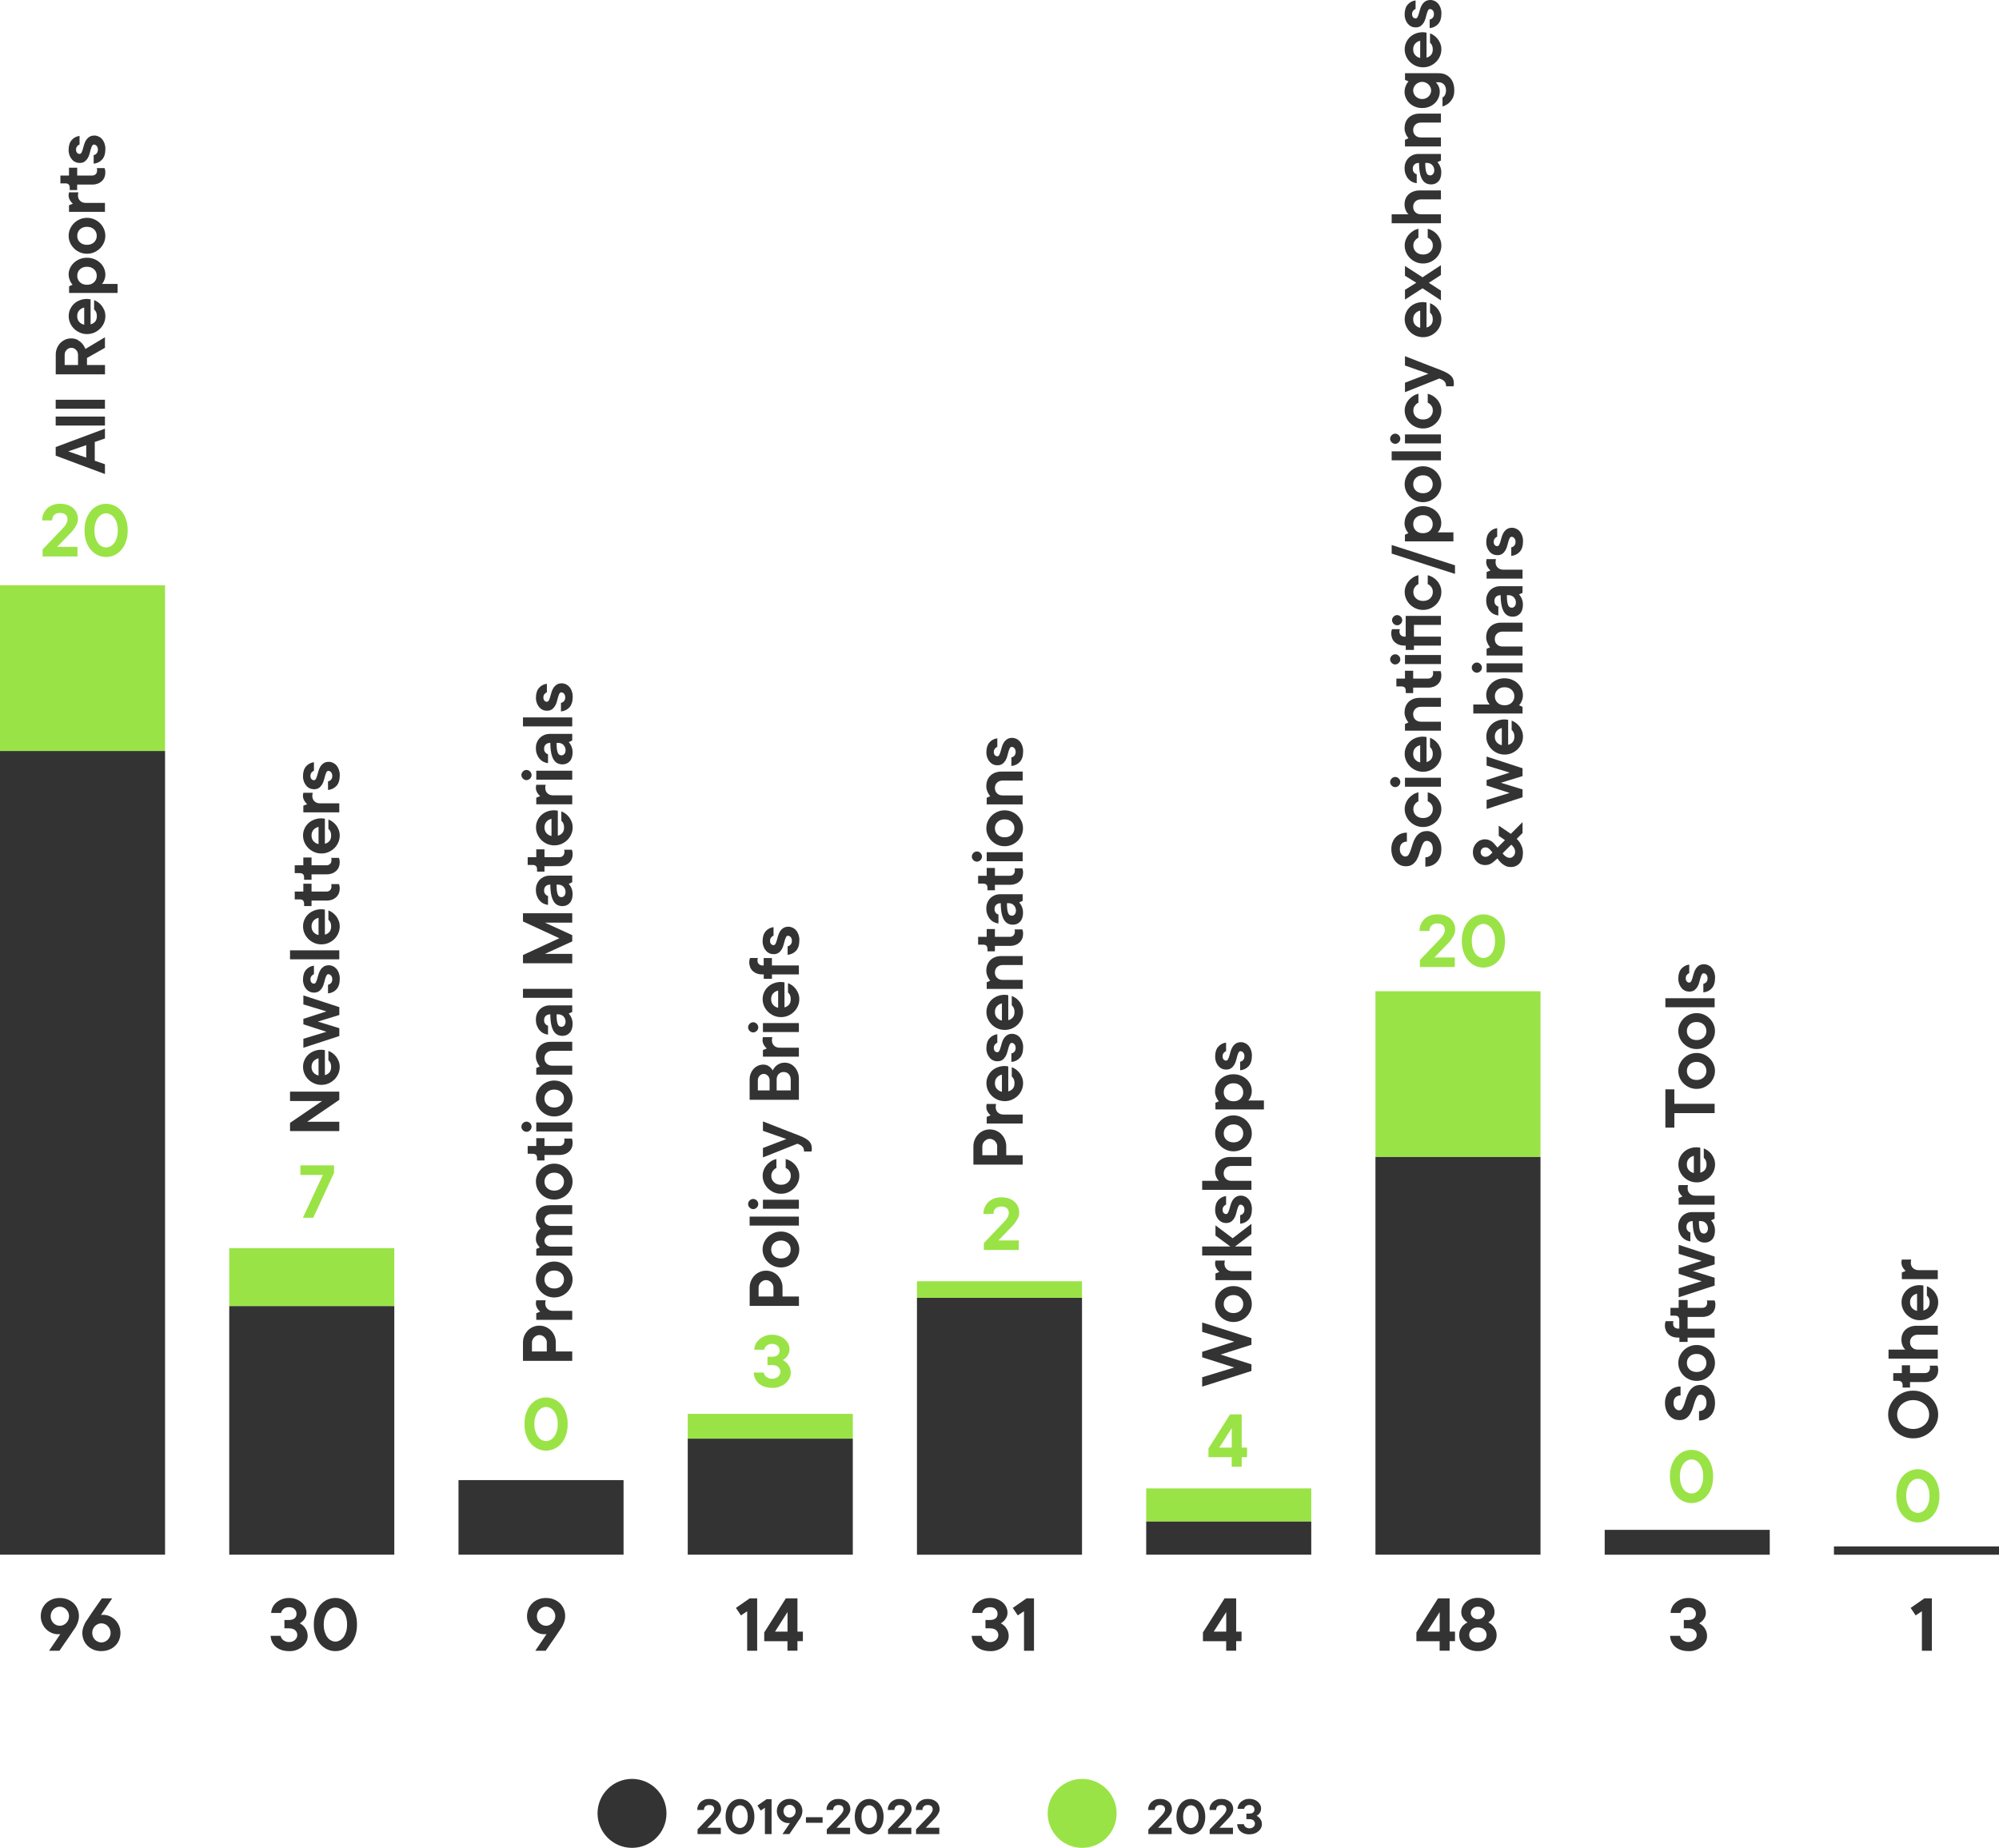
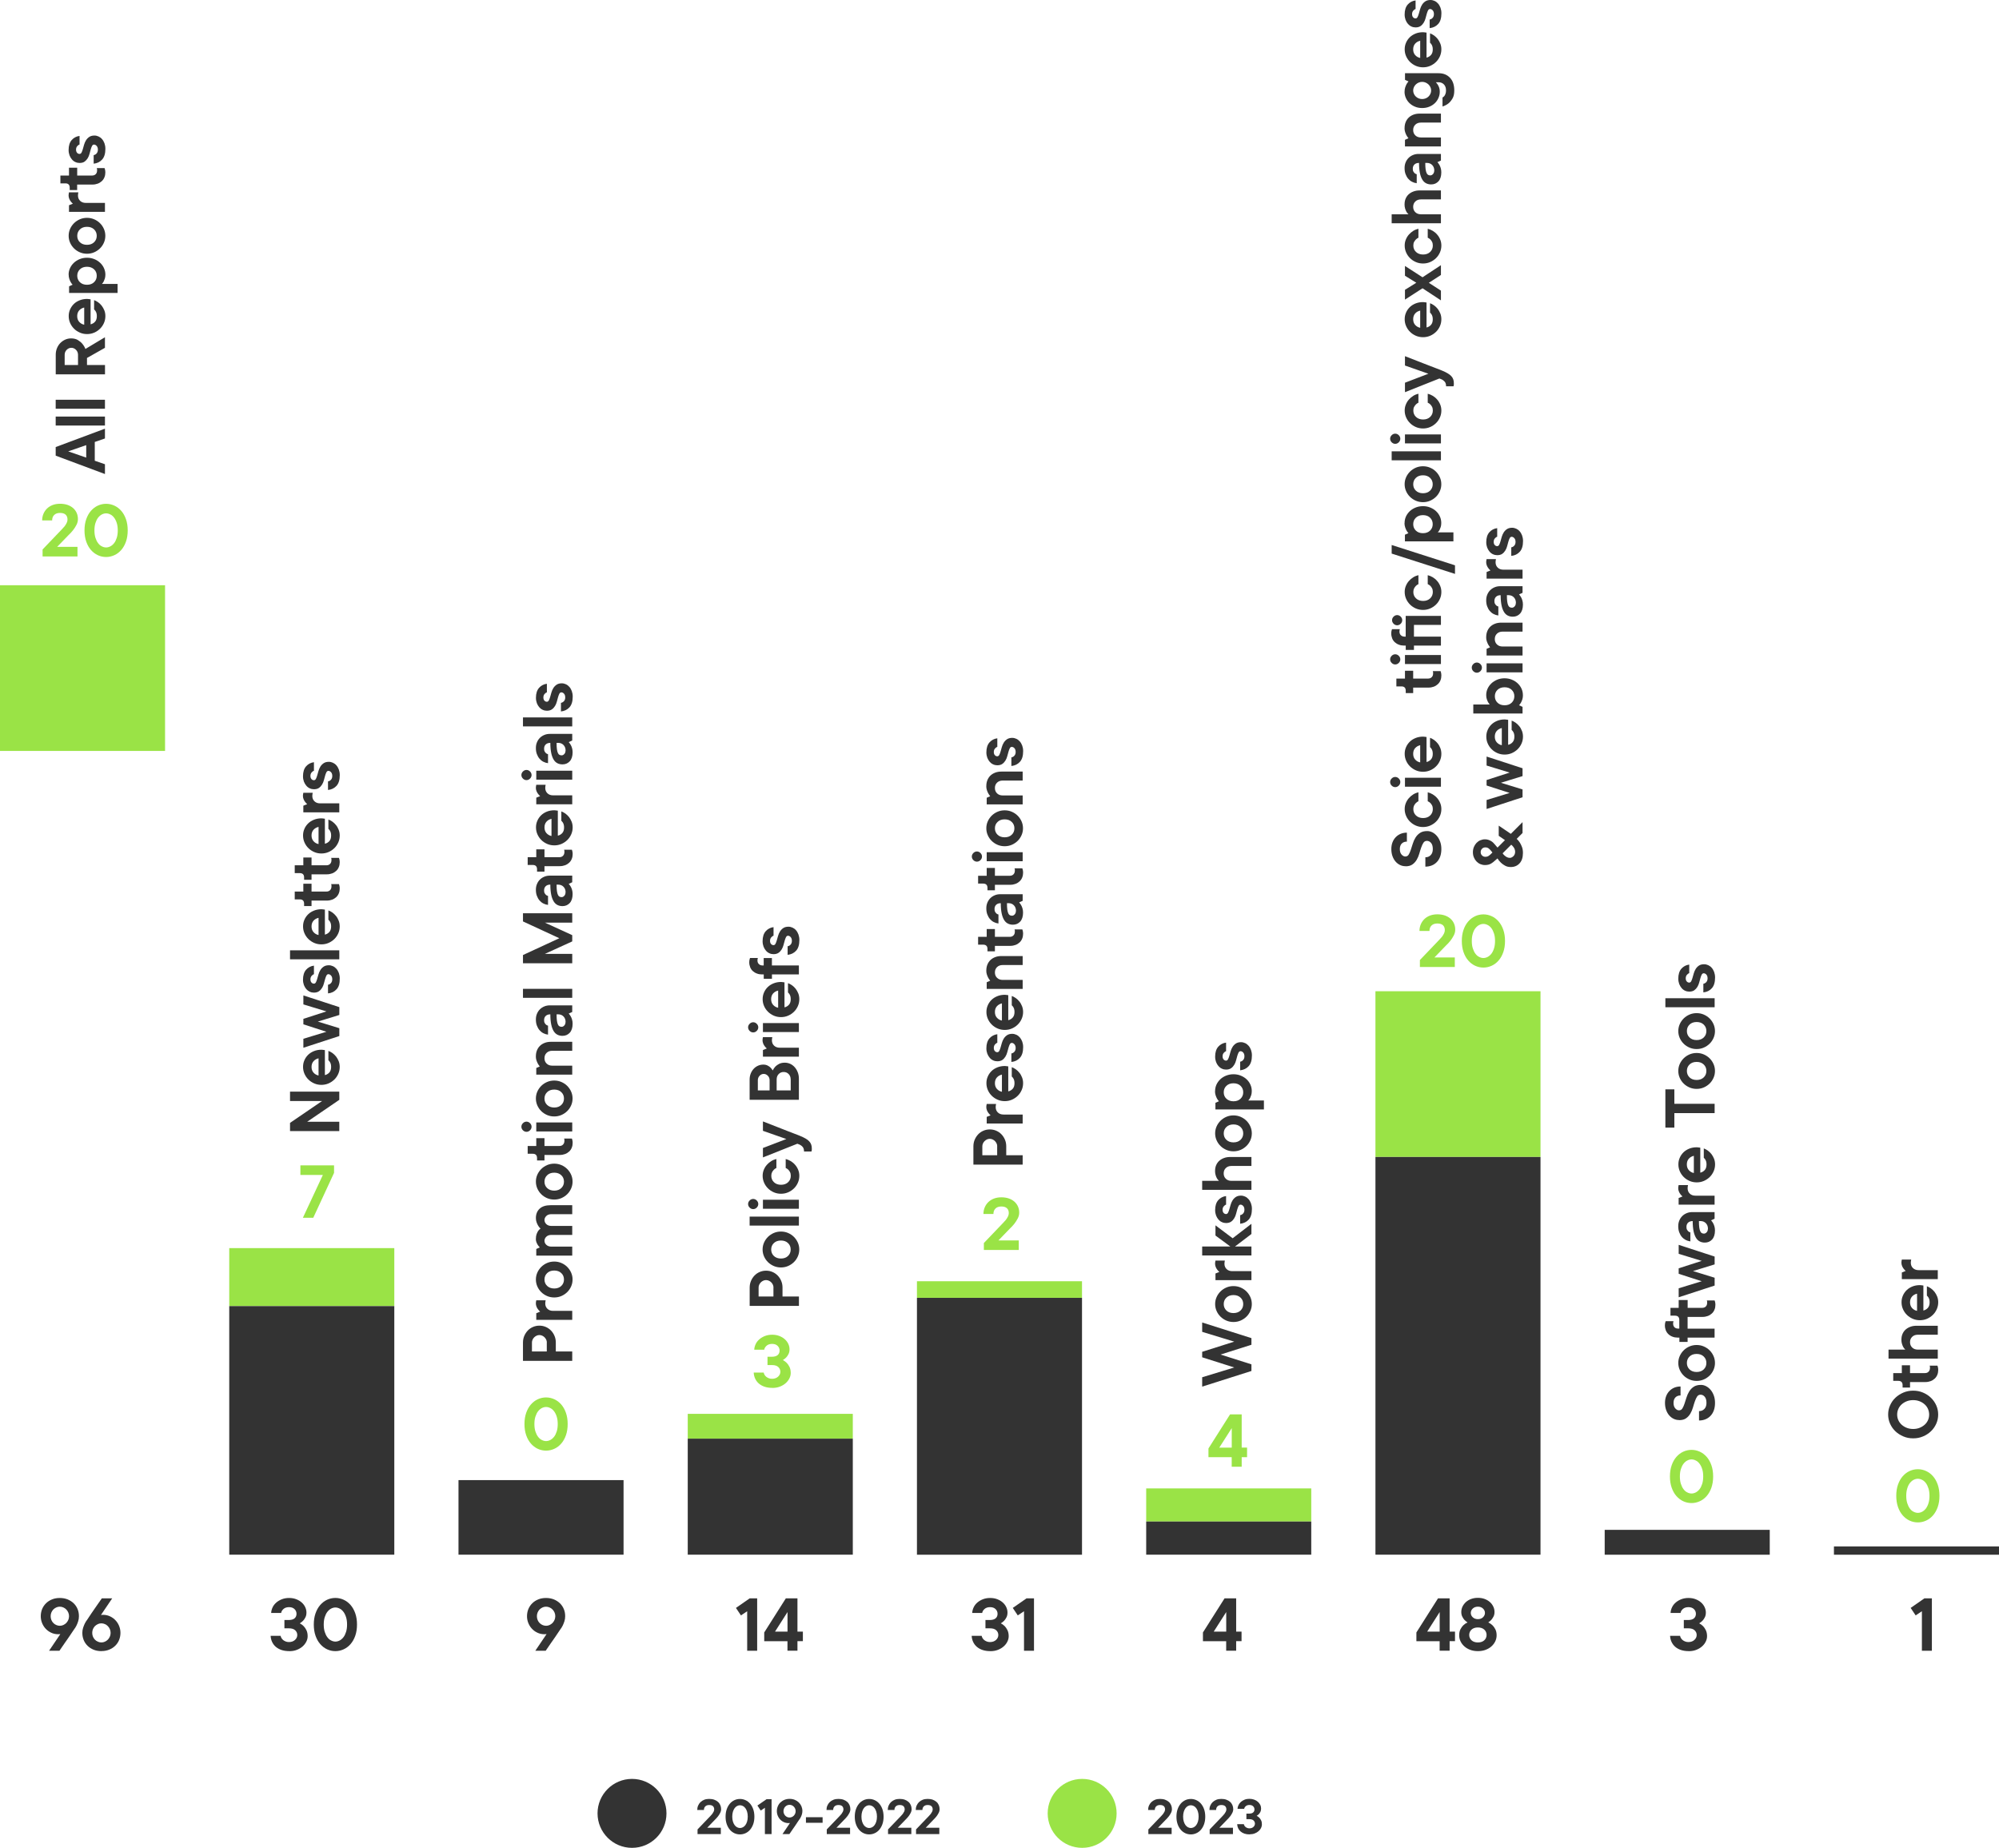
<svg xmlns="http://www.w3.org/2000/svg" id="uuid-1343d9fc-c40f-42c3-baa2-bf9b9d0c2ecd" viewBox="0 0 416.37 384.86">
  <defs>
    <style>.uuid-895fc3f6-4d3d-4b6a-8273-f313bac072a8{fill:#333;}.uuid-895fc3f6-4d3d-4b6a-8273-f313bac072a8,.uuid-582ad48a-85d6-4032-b88f-e59a328261ea{stroke-width:0px;}.uuid-582ad48a-85d6-4032-b88f-e59a328261ea{fill:#9ae346;}</style>
  </defs>
  <rect class="uuid-582ad48a-85d6-4032-b88f-e59a328261ea" y="121.89" width="34.38" height="34.51" />
  <rect class="uuid-582ad48a-85d6-4032-b88f-e59a328261ea" x="47.75" y="259.95" width="34.38" height="12.08" />
  <rect class="uuid-582ad48a-85d6-4032-b88f-e59a328261ea" x="143.25" y="294.47" width="34.38" height="5.18" />
  <rect class="uuid-582ad48a-85d6-4032-b88f-e59a328261ea" x="190.99" y="266.85" width="34.38" height="3.45" />
  <rect class="uuid-582ad48a-85d6-4032-b88f-e59a328261ea" x="238.74" y="310" width="34.38" height="6.9" />
  <rect class="uuid-582ad48a-85d6-4032-b88f-e59a328261ea" x="286.49" y="206.45" width="34.38" height="34.51" />
-   <rect class="uuid-895fc3f6-4d3d-4b6a-8273-f313bac072a8" y="156.41" width="34.38" height="167.39" />
  <rect class="uuid-895fc3f6-4d3d-4b6a-8273-f313bac072a8" x="47.75" y="272.03" width="34.38" height="51.77" />
  <rect class="uuid-895fc3f6-4d3d-4b6a-8273-f313bac072a8" x="95.5" y="308.27" width="34.38" height="15.53" />
  <rect class="uuid-895fc3f6-4d3d-4b6a-8273-f313bac072a8" x="143.25" y="299.64" width="34.38" height="24.16" />
  <rect class="uuid-895fc3f6-4d3d-4b6a-8273-f313bac072a8" x="190.99" y="270.31" width="34.38" height="53.5" />
  <rect class="uuid-895fc3f6-4d3d-4b6a-8273-f313bac072a8" x="238.74" y="316.9" width="34.38" height="6.9" />
  <rect class="uuid-895fc3f6-4d3d-4b6a-8273-f313bac072a8" x="286.49" y="240.97" width="34.38" height="82.83" />
  <rect class="uuid-895fc3f6-4d3d-4b6a-8273-f313bac072a8" x="334.24" y="318.63" width="34.38" height="5.18" />
  <rect class="uuid-895fc3f6-4d3d-4b6a-8273-f313bac072a8" x="381.99" y="322.08" width="34.38" height="1.73" />
  <path class="uuid-895fc3f6-4d3d-4b6a-8273-f313bac072a8" d="M12.55,340.34c-.57.07-1.09.01-1.58-.16-.49-.18-.92-.44-1.29-.79-.37-.35-.66-.76-.87-1.24-.21-.48-.32-.99-.32-1.53s.1-1.04.29-1.51c.2-.46.47-.86.82-1.2.35-.34.77-.61,1.25-.8.48-.2,1.02-.29,1.61-.29s1.13.1,1.61.29c.48.2.9.46,1.26.8.35.34.63.74.82,1.2.2.46.29.96.29,1.51,0,.37-.05.72-.16,1.06s-.23.63-.35.88c-.15.3-.32.58-.52.83-.13.18-.27.39-.42.62-.15.22-.31.46-.47.7-.16.24-.33.48-.5.73s-.34.48-.5.71c-.38.54-.76,1.1-1.14,1.66h-2.16l2.34-3.46ZM12.46,338.61c.25,0,.5-.05.73-.16.23-.1.43-.25.61-.42.17-.18.31-.39.42-.63.1-.24.16-.5.16-.78s-.05-.54-.16-.78-.24-.45-.42-.63c-.17-.18-.38-.32-.61-.42-.23-.1-.47-.16-.73-.16s-.51.05-.74.16c-.23.1-.43.25-.61.42-.17.18-.31.39-.41.63s-.15.5-.15.78.05.54.15.78c.1.24.23.45.41.63.17.18.38.32.61.42.23.1.48.16.74.16Z" />
  <path class="uuid-895fc3f6-4d3d-4b6a-8273-f313bac072a8" d="M21.12,343.89c-.59,0-1.13-.1-1.61-.29-.48-.2-.9-.46-1.25-.8-.35-.34-.63-.74-.82-1.2s-.29-.96-.29-1.51c0-.37.05-.72.16-1.06.11-.33.23-.63.35-.88.15-.3.32-.58.52-.83.24-.37.53-.81.87-1.31.34-.5.67-.98,1-1.45.38-.54.77-1.1,1.16-1.66h2.16l-2.34,3.46c.56-.07,1.09-.01,1.58.16.49.18.92.44,1.29.79.37.35.66.76.87,1.24.21.48.32.99.32,1.53s-.1,1.04-.29,1.51-.47.86-.82,1.2-.77.61-1.26.8c-.48.2-1.02.29-1.61.29ZM21.12,342.08c.25,0,.5-.05.73-.16.23-.1.43-.25.61-.42.17-.18.31-.39.42-.63s.16-.5.16-.78-.05-.54-.16-.78c-.1-.24-.24-.45-.42-.63-.17-.18-.38-.32-.61-.42s-.47-.16-.73-.16-.51.05-.74.16-.43.25-.61.42c-.17.18-.31.39-.41.63-.1.24-.15.5-.15.78s.05.54.15.78.23.45.41.63c.17.18.38.32.61.42.23.1.48.16.74.16Z" />
  <path class="uuid-582ad48a-85d6-4032-b88f-e59a328261ea" d="M8.86,114.45l3.98-4.16c.22-.22.42-.44.61-.67.15-.2.29-.42.42-.67.13-.25.19-.49.19-.74,0-.44-.13-.78-.39-1.02s-.65-.36-1.17-.36-.92.14-1.21.42-.43.66-.43,1.14h-2.08c0-.5.09-.96.27-1.38.18-.42.43-.79.75-1.1.32-.31.71-.55,1.17-.73.46-.17.97-.26,1.53-.26s1.11.08,1.57.24c.46.16.85.39,1.17.67.32.29.57.63.74,1.02.17.39.25.81.25,1.26,0,.42-.1.82-.31,1.22-.21.4-.44.76-.69,1.08-.3.38-.63.74-.99,1.07l-2.34,2.42h4.24v1.99h-7.27v-1.47Z" />
  <path class="uuid-582ad48a-85d6-4032-b88f-e59a328261ea" d="M22.1,116.01c-.61,0-1.19-.13-1.73-.38s-1.02-.62-1.43-1.09c-.41-.47-.74-1.05-.98-1.74-.24-.69-.36-1.46-.36-2.33s.12-1.64.36-2.33c.24-.69.57-1.27.98-1.74.41-.47.89-.84,1.43-1.09.54-.25,1.12-.38,1.73-.38s1.17.13,1.72.38c.55.25,1.03.62,1.44,1.09.41.47.74,1.05.98,1.74.24.69.36,1.46.36,2.33s-.12,1.64-.36,2.33c-.24.69-.57,1.27-.98,1.74-.41.47-.89.84-1.44,1.09s-1.12.38-1.72.38ZM22.1,114.02c.3,0,.6-.08.89-.23.29-.15.55-.38.78-.67s.41-.67.55-1.11c.14-.44.21-.95.21-1.54s-.07-1.1-.21-1.54c-.14-.44-.32-.81-.55-1.11s-.48-.53-.78-.67c-.29-.15-.59-.23-.89-.23s-.6.08-.89.23c-.29.15-.55.38-.78.67-.23.3-.41.67-.55,1.11-.14.44-.21.95-.21,1.54s.07,1.1.21,1.54c.14.44.32.81.55,1.11.22.3.48.53.78.67.29.15.59.23.89.23Z" />
  <path class="uuid-582ad48a-85d6-4032-b88f-e59a328261ea" d="M67.24,244.71h-4.67v-1.99h7.01v1.56l-4.33,9.35h-2.16l4.16-8.92Z" />
  <path class="uuid-582ad48a-85d6-4032-b88f-e59a328261ea" d="M113.74,302.13c-.61,0-1.19-.13-1.73-.38s-1.02-.62-1.43-1.09c-.41-.47-.74-1.05-.98-1.74-.24-.69-.36-1.46-.36-2.33s.12-1.64.36-2.33c.24-.69.57-1.27.98-1.74.41-.47.89-.84,1.43-1.09.54-.25,1.12-.38,1.73-.38s1.17.13,1.72.38c.55.25,1.03.62,1.44,1.09.41.47.74,1.05.98,1.74.24.69.36,1.46.36,2.33s-.12,1.64-.36,2.33c-.24.69-.57,1.27-.98,1.74-.41.47-.89.84-1.44,1.09s-1.12.38-1.72.38ZM113.74,300.14c.3,0,.6-.08.89-.23.29-.15.55-.38.78-.67s.41-.67.55-1.11c.14-.44.21-.95.21-1.54s-.07-1.1-.21-1.54c-.14-.44-.32-.81-.55-1.11s-.48-.53-.78-.67c-.29-.15-.59-.23-.89-.23s-.6.08-.89.23c-.29.15-.55.38-.78.67-.23.3-.41.67-.55,1.11-.14.44-.21.95-.21,1.54s.07,1.1.21,1.54c.14.44.32.81.55,1.11.22.3.48.53.78.67.29.15.59.23.89.23Z" />
  <path class="uuid-582ad48a-85d6-4032-b88f-e59a328261ea" d="M295.74,199.96l3.98-4.16c.22-.22.42-.44.61-.67.15-.2.29-.42.42-.67.13-.25.19-.49.19-.74,0-.44-.13-.78-.39-1.02s-.65-.36-1.17-.36-.92.14-1.21.42c-.29.28-.43.66-.43,1.14h-2.08c0-.5.09-.96.27-1.38.18-.42.43-.79.75-1.1.32-.31.71-.55,1.17-.73.46-.17.97-.26,1.53-.26s1.11.08,1.57.24c.46.16.85.39,1.17.67.32.29.57.63.74,1.02s.25.81.25,1.26c0,.42-.1.82-.31,1.22s-.44.76-.69,1.08c-.3.38-.63.74-.99,1.07l-2.34,2.42h4.24v1.99h-7.27v-1.47Z" />
  <path class="uuid-582ad48a-85d6-4032-b88f-e59a328261ea" d="M308.98,201.52c-.61,0-1.19-.13-1.73-.38-.54-.25-1.02-.62-1.43-1.09-.41-.47-.74-1.05-.98-1.74-.24-.69-.36-1.46-.36-2.33s.12-1.64.36-2.33c.24-.69.57-1.27.98-1.74.41-.47.89-.84,1.43-1.09.54-.25,1.12-.38,1.73-.38s1.17.13,1.72.38c.55.25,1.03.62,1.44,1.09.41.47.74,1.05.98,1.74s.36,1.46.36,2.33-.12,1.64-.36,2.33-.57,1.27-.98,1.74c-.41.47-.89.84-1.44,1.09-.55.25-1.12.38-1.72.38ZM308.98,199.53c.3,0,.6-.08.89-.23.29-.15.55-.38.78-.67.22-.3.41-.67.54-1.11.14-.44.21-.95.21-1.54s-.07-1.1-.21-1.54-.32-.81-.54-1.11c-.23-.3-.49-.53-.78-.67-.29-.15-.59-.23-.89-.23s-.6.08-.89.23c-.29.15-.55.38-.78.67s-.41.67-.54,1.11c-.14.44-.21.95-.21,1.54s.07,1.1.21,1.54c.14.44.32.81.54,1.11s.48.53.78.67c.29.15.59.23.89.23Z" />
  <path class="uuid-582ad48a-85d6-4032-b88f-e59a328261ea" d="M256.56,303.5h-4.85v-1.82l4.5-7.1h2.42v6.92h1.12v1.99h-1.12v1.99h-2.08v-1.99ZM256.56,301.51v-4.07l-2.6,4.07h2.6Z" />
  <path class="uuid-582ad48a-85d6-4032-b88f-e59a328261ea" d="M204.92,258.9l3.98-4.16c.22-.22.42-.44.61-.67.15-.2.29-.42.42-.67.13-.25.19-.49.19-.74,0-.44-.13-.78-.39-1.02s-.65-.36-1.17-.36-.92.14-1.21.42-.43.66-.43,1.14h-2.08c0-.5.09-.96.27-1.38.18-.42.43-.79.75-1.1.32-.31.71-.55,1.17-.73.46-.17.97-.26,1.53-.26s1.11.08,1.57.24c.46.16.85.39,1.17.67.32.29.57.63.74,1.02s.25.81.25,1.26c0,.42-.1.82-.31,1.22s-.44.76-.69,1.08c-.3.38-.63.74-.99,1.07l-2.34,2.42h4.24v1.99h-7.27v-1.47Z" />
  <path class="uuid-582ad48a-85d6-4032-b88f-e59a328261ea" d="M160.88,289.06c-.61,0-1.15-.08-1.63-.24-.47-.16-.87-.39-1.2-.67-.33-.29-.58-.63-.76-1.02-.18-.39-.28-.81-.3-1.26h2.08c.02.15.08.3.17.46.09.16.21.29.36.42.15.12.33.22.53.3.2.08.42.12.67.12.52,0,.94-.15,1.26-.44.32-.29.48-.64.48-1.03s-.15-.72-.44-.99-.72-.4-1.29-.4h-.95v-1.73h.87c.57,0,.98-.12,1.25-.35.27-.24.4-.55.4-.94s-.14-.72-.42-.99c-.28-.27-.66-.4-1.14-.4s-.87.13-1.15.38-.45.53-.49.83h-2.08c.02-.42.13-.81.31-1.19s.44-.7.77-.99c.33-.28.72-.51,1.16-.68.44-.17.94-.26,1.48-.26s1.04.08,1.48.25c.44.17.83.39,1.15.68.32.28.57.61.74.97.17.36.26.74.26,1.13s-.07.73-.22,1.01c-.14.28-.3.52-.48.7-.21.21-.44.39-.69.54.3.15.57.35.81.59.21.21.4.49.57.83s.26.77.26,1.26c0,.39-.09.77-.28,1.14-.19.37-.44.7-.78,1s-.74.53-1.2.71-.98.27-1.55.27Z" />
  <path class="uuid-582ad48a-85d6-4032-b88f-e59a328261ea" d="M352.33,313.05c-.61,0-1.19-.13-1.73-.38-.54-.25-1.02-.62-1.43-1.09-.41-.47-.74-1.05-.98-1.74s-.36-1.46-.36-2.33.12-1.64.36-2.33.57-1.27.98-1.74c.41-.47.89-.84,1.43-1.09.54-.25,1.12-.38,1.73-.38s1.17.13,1.72.38c.55.25,1.03.62,1.44,1.09.41.47.74,1.05.98,1.74.24.69.36,1.46.36,2.33s-.12,1.64-.36,2.33c-.24.69-.57,1.27-.98,1.74-.41.47-.89.84-1.44,1.09-.55.25-1.12.38-1.72.38ZM352.33,311.06c.3,0,.6-.08.89-.23.29-.15.55-.38.78-.67.23-.3.41-.67.55-1.11.14-.44.21-.95.21-1.54s-.07-1.1-.21-1.54c-.14-.44-.32-.81-.55-1.11-.22-.3-.48-.53-.78-.67-.29-.15-.59-.23-.89-.23s-.6.08-.89.23c-.29.15-.55.38-.78.67-.23.3-.41.67-.55,1.11s-.21.95-.21,1.54.07,1.1.21,1.54c.14.44.32.81.55,1.11.22.3.48.53.78.67.29.15.59.23.89.23Z" />
  <path class="uuid-582ad48a-85d6-4032-b88f-e59a328261ea" d="M399.47,317.08c-.61,0-1.19-.13-1.73-.38-.54-.25-1.02-.62-1.43-1.09-.41-.47-.74-1.05-.98-1.74-.24-.69-.36-1.46-.36-2.33s.12-1.64.36-2.33c.24-.69.57-1.27.98-1.74.41-.47.89-.84,1.43-1.09.54-.25,1.12-.38,1.73-.38s1.17.13,1.72.38c.55.25,1.03.62,1.44,1.09.41.47.74,1.05.98,1.74s.36,1.46.36,2.33-.12,1.64-.36,2.33-.57,1.27-.98,1.74c-.41.47-.89.84-1.44,1.09-.55.25-1.12.38-1.72.38ZM399.47,315.09c.3,0,.6-.08.89-.23.29-.15.55-.38.78-.67.22-.3.41-.67.54-1.11.14-.44.21-.95.21-1.54s-.07-1.1-.21-1.54-.32-.81-.54-1.11c-.23-.3-.49-.53-.78-.67-.29-.15-.59-.23-.89-.23s-.6.08-.89.23c-.29.15-.55.38-.78.67s-.41.67-.54,1.11c-.14.44-.21.95-.21,1.54s.07,1.1.21,1.54c.14.44.32.81.54,1.11s.48.53.78.67c.29.15.59.23.89.23Z" />
  <path class="uuid-895fc3f6-4d3d-4b6a-8273-f313bac072a8" d="M60.26,343.89c-.61,0-1.15-.08-1.63-.24-.47-.16-.87-.39-1.2-.67-.33-.29-.58-.63-.76-1.02-.18-.39-.28-.81-.3-1.26h2.08c.02.15.08.3.17.46.09.16.21.29.36.42.15.12.33.22.53.3.2.08.42.12.67.12.52,0,.94-.15,1.26-.44.32-.29.48-.64.48-1.03s-.15-.72-.44-.99-.72-.4-1.29-.4h-.95v-1.73h.87c.57,0,.98-.12,1.25-.35.27-.24.4-.55.4-.94s-.14-.72-.42-.99c-.28-.27-.66-.4-1.14-.4s-.87.13-1.15.38-.45.53-.49.83h-2.08c.02-.42.13-.81.31-1.19s.44-.7.77-.99c.33-.28.72-.51,1.16-.68.44-.17.94-.26,1.48-.26s1.04.08,1.48.25c.44.17.83.39,1.15.68.32.28.57.61.74.97.17.36.26.74.26,1.13s-.07.73-.22,1.01c-.14.28-.3.52-.48.7-.21.21-.44.39-.69.54.3.15.57.35.81.59.21.21.4.49.57.83s.26.77.26,1.26c0,.39-.09.77-.28,1.14-.19.37-.44.7-.78,1s-.74.53-1.2.71-.98.27-1.55.27Z" />
  <path class="uuid-895fc3f6-4d3d-4b6a-8273-f313bac072a8" d="M69.86,343.89c-.61,0-1.19-.13-1.73-.38s-1.02-.62-1.43-1.09c-.41-.47-.74-1.05-.98-1.74-.24-.69-.36-1.46-.36-2.33s.12-1.64.36-2.33c.24-.69.57-1.27.98-1.74.41-.47.89-.84,1.43-1.09.54-.25,1.12-.38,1.73-.38s1.17.13,1.72.38c.55.25,1.03.62,1.44,1.09.41.47.74,1.05.98,1.74.24.69.36,1.46.36,2.33s-.12,1.64-.36,2.33c-.24.69-.57,1.27-.98,1.74-.41.47-.89.84-1.44,1.09s-1.12.38-1.72.38ZM69.86,341.9c.3,0,.6-.08.89-.23.29-.15.55-.38.78-.67s.41-.67.55-1.11c.14-.44.21-.95.21-1.54s-.07-1.1-.21-1.54c-.14-.44-.32-.81-.55-1.11s-.48-.53-.78-.67c-.29-.15-.59-.23-.89-.23s-.6.08-.89.23c-.29.15-.55.38-.78.67-.23.3-.41.67-.55,1.11-.14.44-.21.95-.21,1.54s.07,1.1.21,1.54c.14.44.32.81.55,1.11.22.3.48.53.78.67.29.15.59.23.89.23Z" />
  <path class="uuid-895fc3f6-4d3d-4b6a-8273-f313bac072a8" d="M113.83,340.34c-.57.07-1.09.01-1.58-.16-.49-.18-.92-.44-1.29-.79-.37-.35-.66-.76-.87-1.24-.21-.48-.32-.99-.32-1.53s.1-1.04.29-1.51c.2-.46.47-.86.82-1.2.35-.34.77-.61,1.25-.8.48-.2,1.02-.29,1.61-.29s1.13.1,1.61.29c.48.2.9.46,1.26.8.35.34.63.74.82,1.2.2.46.29.96.29,1.51,0,.37-.05.72-.16,1.06s-.23.63-.35.88c-.15.3-.32.58-.52.83-.13.18-.27.39-.42.62-.15.22-.31.46-.47.7-.16.24-.33.48-.5.73s-.34.48-.5.71c-.38.54-.76,1.1-1.14,1.66h-2.16l2.34-3.46ZM113.74,338.61c.25,0,.5-.05.73-.16.23-.1.43-.25.61-.42.17-.18.31-.39.42-.63.1-.24.16-.5.16-.78s-.05-.54-.16-.78-.24-.45-.42-.63c-.17-.18-.38-.32-.61-.42-.23-.1-.47-.16-.73-.16s-.51.05-.74.16c-.23.1-.43.25-.61.42-.17.18-.31.39-.41.63s-.15.5-.15.78.05.54.15.78c.1.24.23.45.41.63.17.18.38.32.61.42.23.1.48.16.74.16Z" />
  <path class="uuid-895fc3f6-4d3d-4b6a-8273-f313bac072a8" d="M155.63,335.58l-1.3.87-1.04-1.56,2.86-1.99h1.56v10.91h-2.08v-8.22Z" />
  <path class="uuid-895fc3f6-4d3d-4b6a-8273-f313bac072a8" d="M164.03,341.82h-4.85v-1.82l4.5-7.1h2.42v6.92h1.13v1.99h-1.13v1.99h-2.08v-1.99ZM164.03,339.82v-4.07l-2.6,4.07h2.6Z" />
  <path class="uuid-895fc3f6-4d3d-4b6a-8273-f313bac072a8" d="M206.28,343.89c-.61,0-1.15-.08-1.63-.24-.47-.16-.87-.39-1.2-.67-.33-.29-.58-.63-.76-1.02-.18-.39-.28-.81-.3-1.26h2.08c.02.15.08.3.17.46.09.16.21.29.36.42.15.12.33.22.53.3.2.08.42.12.67.12.52,0,.94-.15,1.26-.44.32-.29.48-.64.48-1.03s-.15-.72-.44-.99-.72-.4-1.29-.4h-.95v-1.73h.87c.57,0,.98-.12,1.25-.35.27-.24.4-.55.4-.94s-.14-.72-.42-.99c-.28-.27-.66-.4-1.14-.4s-.87.13-1.15.38-.45.53-.49.83h-2.08c.02-.42.13-.81.31-1.19s.44-.7.77-.99c.33-.28.72-.51,1.16-.68.44-.17.94-.26,1.48-.26s1.04.08,1.48.25c.44.17.83.39,1.15.68.32.28.57.61.74.97.17.36.26.74.26,1.13s-.07.73-.22,1.01-.3.52-.48.7c-.21.21-.44.39-.69.54.3.15.57.35.81.59.21.21.4.49.57.83.17.35.26.77.26,1.26,0,.39-.09.77-.28,1.14-.18.37-.44.7-.78,1s-.74.53-1.2.71-.98.27-1.55.27Z" />
  <path class="uuid-895fc3f6-4d3d-4b6a-8273-f313bac072a8" d="M213.29,335.58l-1.3.87-1.04-1.56,2.86-1.99h1.56v10.91h-2.08v-8.22Z" />
  <path class="uuid-895fc3f6-4d3d-4b6a-8273-f313bac072a8" d="M255.41,341.82h-4.85v-1.82l4.5-7.1h2.42v6.92h1.12v1.99h-1.12v1.99h-2.08v-1.99ZM255.41,339.82v-4.07l-2.6,4.07h2.6Z" />
  <path class="uuid-895fc3f6-4d3d-4b6a-8273-f313bac072a8" d="M299.87,341.82h-4.85v-1.82l4.5-7.1h2.42v6.92h1.12v1.99h-1.12v1.99h-2.08v-1.99ZM299.87,339.82v-4.07l-2.6,4.07h2.6Z" />
  <path class="uuid-895fc3f6-4d3d-4b6a-8273-f313bac072a8" d="M307.83,343.89c-.59,0-1.12-.09-1.6-.27-.48-.18-.89-.42-1.23-.73-.34-.31-.6-.65-.79-1.05s-.28-.81-.28-1.25c0-.5.09-.92.27-1.26.18-.35.38-.62.6-.83.25-.24.54-.44.87-.59-.24-.15-.46-.33-.66-.54-.16-.18-.31-.41-.44-.68-.13-.26-.2-.58-.2-.95,0-.39.08-.76.25-1.12.17-.35.4-.66.7-.94.3-.27.66-.49,1.09-.65.43-.16.9-.24,1.42-.24s.99.08,1.42.24c.43.16.79.38,1.09.65.3.27.53.58.7.94.17.35.25.72.25,1.12,0,.37-.07.69-.21.95-.14.27-.29.49-.45.68-.2.21-.41.39-.64.54.32.15.61.35.87.59.22.21.42.48.6.83.18.35.27.77.27,1.26,0,.44-.09.85-.28,1.25s-.45.74-.79,1.05c-.34.31-.75.55-1.23.73-.48.18-1.01.27-1.6.27ZM307.83,342.08c.56,0,1.01-.15,1.33-.45.32-.3.48-.67.48-1.11s-.16-.81-.48-1.11c-.32-.3-.77-.45-1.33-.45s-1.01.15-1.33.45-.48.67-.48,1.11.16.81.48,1.11c.32.3.77.45,1.33.45ZM307.83,337.23c.44,0,.79-.13,1.06-.39.27-.26.41-.56.41-.91s-.14-.65-.41-.91c-.27-.26-.63-.39-1.06-.39s-.79.13-1.07.39-.41.56-.41.91.13.65.41.91.63.39,1.07.39Z" />
  <path class="uuid-895fc3f6-4d3d-4b6a-8273-f313bac072a8" d="M145.29,381.02l2.66-2.77c.15-.15.28-.3.4-.45.1-.13.19-.28.28-.45.08-.17.13-.33.13-.49,0-.29-.09-.52-.26-.68-.17-.16-.43-.24-.78-.24s-.62.09-.81.28c-.19.18-.29.44-.29.76h-1.39c0-.33.06-.64.18-.92.12-.28.29-.53.5-.73.22-.21.48-.37.78-.49.3-.12.65-.17,1.02-.17s.74.05,1.05.16c.3.11.56.26.78.45.22.19.38.42.49.68s.17.54.17.84c0,.28-.07.55-.21.81-.14.27-.29.51-.46.72-.2.25-.42.49-.66.72l-1.56,1.62h2.83v1.33h-4.85v-.98Z" />
  <path class="uuid-895fc3f6-4d3d-4b6a-8273-f313bac072a8" d="M154.13,382.06c-.41,0-.79-.08-1.16-.25-.36-.17-.68-.41-.95-.73-.27-.32-.49-.7-.65-1.16-.16-.46-.24-.98-.24-1.55s.08-1.09.24-1.55c.16-.46.38-.84.65-1.16.27-.32.59-.56.95-.73.36-.17.75-.25,1.16-.25s.78.08,1.15.25c.37.17.69.41.96.73.27.32.49.7.65,1.16.16.46.24.98.24,1.55s-.08,1.1-.24,1.55-.38.84-.65,1.16c-.27.32-.59.56-.96.73-.37.17-.75.25-1.15.25ZM154.13,380.73c.2,0,.4-.05.6-.15.2-.1.37-.25.52-.45.15-.2.27-.45.36-.74.09-.29.14-.63.14-1.03s-.05-.74-.14-1.03c-.09-.29-.21-.54-.36-.74-.15-.2-.32-.35-.52-.45-.2-.1-.4-.15-.6-.15s-.4.05-.59.15c-.2.1-.37.25-.52.45-.15.2-.27.45-.36.74-.09.29-.14.63-.14,1.03s.05.74.14,1.03c.09.29.21.54.36.74.15.2.32.35.52.45.2.1.39.15.59.15Z" />
  <path class="uuid-895fc3f6-4d3d-4b6a-8273-f313bac072a8" d="M159.32,376.51l-.87.58-.69-1.04,1.91-1.33h1.04v7.28h-1.39v-5.49Z" />
  <path class="uuid-895fc3f6-4d3d-4b6a-8273-f313bac072a8" d="M164.52,379.69c-.38.05-.73,0-1.06-.11-.33-.12-.61-.29-.86-.53-.25-.23-.44-.51-.58-.83-.14-.32-.21-.66-.21-1.02s.07-.7.2-1c.13-.31.31-.58.55-.8s.51-.41.84-.54c.32-.13.68-.2,1.07-.2s.75.07,1.07.2c.32.13.6.31.84.54.23.23.42.5.55.8.13.31.2.64.2,1,0,.25-.04.48-.11.71s-.15.42-.24.59c-.1.2-.22.39-.35.55-.08.12-.18.26-.28.41s-.2.31-.31.47c-.11.16-.22.32-.33.49-.12.16-.23.32-.33.47-.25.36-.51.73-.76,1.11h-1.44l1.56-2.31ZM164.46,378.54c.17,0,.33-.04.48-.1.15-.07.29-.16.4-.28.12-.12.21-.26.28-.42.07-.16.1-.33.1-.52s-.03-.36-.1-.52-.16-.3-.28-.42c-.12-.12-.25-.21-.4-.28-.15-.07-.32-.1-.48-.1-.18,0-.34.03-.5.1-.15.07-.29.16-.4.28-.12.12-.21.26-.27.42s-.1.33-.1.52.03.36.1.52c.07.16.16.3.27.42.12.12.25.21.4.28.15.07.32.1.5.1Z" />
  <path class="uuid-895fc3f6-4d3d-4b6a-8273-f313bac072a8" d="M167.87,378.48h3.47v1.16h-3.47v-1.16Z" />
  <path class="uuid-895fc3f6-4d3d-4b6a-8273-f313bac072a8" d="M172.21,381.02l2.66-2.77c.15-.15.28-.3.4-.45.1-.13.19-.28.28-.45.08-.17.13-.33.13-.49,0-.29-.09-.52-.26-.68-.17-.16-.43-.24-.78-.24s-.62.09-.81.28c-.19.18-.29.44-.29.76h-1.39c0-.33.06-.64.18-.92.12-.28.29-.53.5-.73.22-.21.48-.37.78-.49.3-.12.65-.17,1.02-.17s.74.05,1.05.16c.3.11.56.26.78.45.22.19.38.42.49.68s.17.54.17.84c0,.28-.07.55-.21.81-.14.27-.29.51-.46.72-.2.25-.42.49-.66.72l-1.56,1.62h2.83v1.33h-4.85v-.98Z" />
  <path class="uuid-895fc3f6-4d3d-4b6a-8273-f313bac072a8" d="M181.04,382.06c-.41,0-.79-.08-1.16-.25-.36-.17-.68-.41-.95-.73-.27-.32-.49-.7-.65-1.16-.16-.46-.24-.98-.24-1.55s.08-1.09.24-1.55c.16-.46.38-.84.65-1.16.27-.32.59-.56.95-.73.36-.17.75-.25,1.16-.25s.78.08,1.15.25c.37.17.69.41.96.73.27.32.49.7.65,1.16.16.46.24.98.24,1.55s-.08,1.1-.24,1.55-.38.84-.65,1.16c-.27.32-.59.56-.96.73-.37.17-.75.25-1.15.25ZM181.04,380.73c.2,0,.4-.05.6-.15.2-.1.37-.25.52-.45.15-.2.27-.45.36-.74.09-.29.14-.63.14-1.03s-.05-.74-.14-1.03c-.09-.29-.21-.54-.36-.74-.15-.2-.32-.35-.52-.45-.2-.1-.4-.15-.6-.15s-.4.05-.59.15c-.2.1-.37.25-.52.45-.15.2-.27.45-.36.74-.09.29-.14.63-.14,1.03s.05.74.14,1.03c.09.29.21.54.36.74.15.2.32.35.52.45.2.1.39.15.59.15Z" />
  <path class="uuid-895fc3f6-4d3d-4b6a-8273-f313bac072a8" d="M184.97,381.02l2.66-2.77c.15-.15.28-.3.4-.45.1-.13.19-.28.28-.45.08-.17.13-.33.13-.49,0-.29-.09-.52-.26-.68-.17-.16-.43-.24-.78-.24s-.62.09-.81.28c-.19.18-.29.44-.29.76h-1.39c0-.33.06-.64.18-.92.12-.28.29-.53.5-.73.22-.21.48-.37.78-.49.3-.12.65-.17,1.02-.17s.74.05,1.05.16c.3.11.56.26.78.45.22.19.38.42.49.68s.17.54.17.84c0,.28-.07.55-.21.81-.14.27-.29.51-.46.72-.2.25-.42.49-.66.72l-1.56,1.62h2.83v1.33h-4.85v-.98Z" />
  <path class="uuid-895fc3f6-4d3d-4b6a-8273-f313bac072a8" d="M190.8,381.02l2.66-2.77c.15-.15.28-.3.4-.45.1-.13.19-.28.28-.45.08-.17.13-.33.13-.49,0-.29-.09-.52-.26-.68-.17-.16-.43-.24-.78-.24s-.62.09-.81.28c-.19.18-.29.44-.29.76h-1.39c0-.33.06-.64.18-.92.12-.28.29-.53.5-.73.22-.21.48-.37.78-.49.3-.12.65-.17,1.02-.17s.74.05,1.05.16c.3.11.56.26.78.45.22.19.38.42.49.68s.17.54.17.84c0,.28-.07.55-.21.81-.14.27-.29.51-.46.72-.2.25-.42.49-.66.72l-1.56,1.62h2.83v1.33h-4.85v-.98Z" />
  <path class="uuid-895fc3f6-4d3d-4b6a-8273-f313bac072a8" d="M239.2,381.02l2.66-2.77c.15-.15.28-.3.4-.45.1-.13.19-.28.28-.45.08-.17.13-.33.13-.49,0-.29-.09-.52-.26-.68-.17-.16-.43-.24-.78-.24s-.62.09-.81.28c-.19.18-.29.44-.29.76h-1.39c0-.33.06-.64.18-.92.12-.28.29-.53.5-.73s.48-.37.78-.49c.3-.12.64-.17,1.02-.17s.74.05,1.04.16c.3.11.56.26.78.45s.38.42.49.68c.11.26.17.54.17.84,0,.28-.07.55-.21.81-.14.27-.29.51-.46.72-.2.25-.42.49-.66.72l-1.56,1.62h2.83v1.33h-4.85v-.98Z" />
  <path class="uuid-895fc3f6-4d3d-4b6a-8273-f313bac072a8" d="M248.04,382.06c-.41,0-.79-.08-1.16-.25-.36-.17-.68-.41-.95-.73-.27-.32-.49-.7-.65-1.16s-.24-.98-.24-1.55.08-1.09.24-1.55c.16-.46.38-.84.65-1.16.27-.32.59-.56.95-.73.36-.17.75-.25,1.16-.25s.78.08,1.15.25c.37.17.69.41.96.73.27.32.49.7.65,1.16.16.46.24.98.24,1.55s-.08,1.1-.24,1.55c-.16.46-.38.84-.65,1.16-.27.32-.59.56-.96.73-.37.17-.75.25-1.15.25ZM248.04,380.73c.2,0,.4-.05.6-.15.2-.1.37-.25.52-.45s.27-.45.36-.74c.09-.29.14-.63.14-1.03s-.05-.74-.14-1.03c-.09-.29-.21-.54-.36-.74-.15-.2-.32-.35-.52-.45-.2-.1-.4-.15-.6-.15s-.4.05-.59.15c-.2.1-.37.25-.52.45-.15.2-.27.45-.36.74-.09.29-.14.63-.14,1.03s.05.74.14,1.03c.09.29.21.54.36.74.15.2.32.35.52.45.2.1.39.15.59.15Z" />
  <path class="uuid-895fc3f6-4d3d-4b6a-8273-f313bac072a8" d="M251.97,381.02l2.66-2.77c.15-.15.28-.3.4-.45.1-.13.19-.28.28-.45.08-.17.13-.33.13-.49,0-.29-.09-.52-.26-.68-.17-.16-.43-.24-.78-.24s-.62.09-.81.28c-.19.18-.29.44-.29.76h-1.39c0-.33.06-.64.18-.92.12-.28.29-.53.5-.73s.48-.37.78-.49c.3-.12.64-.17,1.02-.17s.74.05,1.04.16c.3.11.56.26.78.45s.38.42.49.68c.11.26.17.54.17.84,0,.28-.07.55-.21.81-.14.27-.29.51-.46.72-.2.25-.42.49-.66.72l-1.56,1.62h2.83v1.33h-4.85v-.98Z" />
  <path class="uuid-895fc3f6-4d3d-4b6a-8273-f313bac072a8" d="M260.29,382.06c-.41,0-.77-.05-1.09-.16-.32-.11-.58-.26-.8-.45s-.39-.42-.51-.68c-.12-.26-.19-.54-.2-.84h1.39c.02.1.05.2.12.31.06.1.14.2.24.28.1.08.22.15.35.2s.28.08.44.08c.35,0,.63-.1.84-.29s.32-.43.32-.69-.1-.48-.29-.66-.48-.27-.86-.27h-.63v-1.16h.58c.38,0,.65-.08.83-.24.18-.16.27-.37.27-.63s-.09-.48-.28-.66c-.18-.18-.44-.27-.76-.27s-.58.08-.77.25c-.19.17-.3.35-.33.55h-1.39c.02-.28.08-.54.21-.79s.29-.47.51-.66c.22-.19.48-.34.77-.46.3-.12.63-.17.99-.17s.69.06.99.17c.3.11.55.26.77.45.21.19.38.4.5.65.12.24.17.5.17.76s-.05.49-.14.68c-.1.19-.2.34-.32.47-.14.14-.29.26-.46.36.2.1.38.23.54.39.14.14.27.32.38.55.12.23.17.51.17.84,0,.26-.06.52-.18.76-.12.25-.3.47-.52.66-.22.2-.49.35-.8.47-.31.12-.66.18-1.03.18Z" />
  <path class="uuid-895fc3f6-4d3d-4b6a-8273-f313bac072a8" d="M351.75,343.89c-.61,0-1.15-.08-1.63-.24-.47-.16-.88-.39-1.2-.67-.33-.29-.58-.63-.76-1.02-.18-.39-.28-.81-.3-1.26h2.08c.02.15.08.3.17.46.09.16.21.29.36.42s.33.22.53.3c.2.08.42.12.67.12.52,0,.94-.15,1.25-.44.32-.29.48-.64.48-1.03s-.15-.72-.44-.99c-.29-.27-.72-.4-1.29-.4h-.95v-1.73h.87c.57,0,.98-.12,1.25-.35.26-.24.4-.55.4-.94s-.14-.72-.42-.99-.66-.4-1.14-.4-.87.13-1.15.38c-.28.25-.45.53-.49.83h-2.08c.02-.42.13-.81.31-1.19s.44-.7.77-.99c.33-.28.71-.51,1.16-.68.44-.17.94-.26,1.48-.26s1.04.08,1.48.25c.44.17.83.39,1.15.68.32.28.57.61.74.97.17.36.26.74.26,1.13s-.07.73-.22,1.01c-.14.28-.3.52-.48.7-.21.21-.44.39-.69.54.3.15.57.35.81.59.21.21.4.49.57.83.17.35.26.77.26,1.26,0,.39-.09.77-.28,1.14-.18.37-.44.7-.78,1s-.74.53-1.2.71-.98.27-1.55.27Z" />
  <path class="uuid-895fc3f6-4d3d-4b6a-8273-f313bac072a8" d="M400.31,335.58l-1.3.87-1.04-1.56,2.86-1.99h1.56v10.91h-2.08v-8.22Z" />
  <path class="uuid-895fc3f6-4d3d-4b6a-8273-f313bac072a8" d="M292.74,180.41c-.39,0-.77-.08-1.12-.25-.36-.17-.67-.41-.94-.72s-.48-.68-.64-1.12c-.16-.44-.24-.94-.24-1.49,0-.51.08-.97.24-1.39.16-.42.39-.78.68-1.08.29-.3.64-.54,1.03-.7.4-.16.83-.24,1.29-.24v1.87c-.46,0-.81.14-1.08.41-.26.27-.39.65-.39,1.14s.12.87.36,1.14c.24.27.5.41.78.41.3,0,.54-.13.7-.39.16-.26.31-.59.44-.98.13-.39.27-.82.41-1.28.14-.46.33-.89.57-1.28.24-.39.55-.72.94-.98.38-.26.89-.39,1.51-.39.37,0,.73.09,1.08.27.35.18.66.43.94.76.28.33.5.72.67,1.18.17.46.25.97.25,1.54s-.08,1.09-.24,1.54c-.16.45-.39.83-.69,1.15-.3.31-.65.56-1.06.72s-.86.25-1.34.25v-1.95c.46,0,.83-.15,1.12-.46.29-.3.43-.72.43-1.25,0-.58-.12-1-.37-1.29-.24-.28-.53-.42-.85-.42s-.56.13-.73.39c-.17.26-.33.59-.46.98-.14.39-.27.82-.4,1.28-.13.46-.31.89-.54,1.28-.23.39-.52.72-.89.98-.36.26-.84.39-1.44.39Z" />
  <path class="uuid-895fc3f6-4d3d-4b6a-8273-f313bac072a8" d="M297.36,165.01c.37.09.72.23,1.07.44.34.21.65.46.91.77.27.3.48.65.64,1.04s.24.81.24,1.25c0,.51-.1.99-.3,1.44-.2.45-.47.85-.82,1.19-.35.34-.75.61-1.21.81-.46.2-.96.3-1.49.3s-1.03-.1-1.49-.3c-.46-.2-.87-.47-1.21-.81-.35-.34-.62-.74-.82-1.19-.2-.45-.3-.93-.3-1.44,0-.45.08-.86.24-1.25.16-.39.37-.74.64-1.04.27-.3.57-.56.91-.77.34-.21.7-.35,1.07-.44v1.87c-.2.09-.37.21-.52.36-.13.13-.25.3-.37.5-.11.21-.17.46-.17.77,0,.53.18.98.55,1.33s.86.54,1.48.54,1.11-.18,1.48-.54c.37-.36.55-.8.55-1.33,0-.3-.05-.56-.16-.77-.11-.21-.23-.37-.36-.5-.15-.15-.33-.27-.54-.36v-1.87Z" />
  <path class="uuid-895fc3f6-4d3d-4b6a-8273-f313bac072a8" d="M291.67,162.88c0,.28-.11.53-.32.74-.21.21-.46.32-.74.32s-.53-.11-.74-.32c-.21-.21-.32-.46-.32-.74s.11-.53.32-.74c.21-.21.46-.32.74-.32s.53.11.74.32c.21.21.32.46.32.74ZM300.13,161.98v1.87h-7.49v-1.87h7.49Z" />
  <path class="uuid-895fc3f6-4d3d-4b6a-8273-f313bac072a8" d="M297.85,153.66c.28.1.56.25.85.45.28.2.53.45.76.73s.4.61.55.98c.14.36.21.76.21,1.18,0,.51-.1.99-.3,1.44-.2.45-.47.85-.82,1.19-.35.34-.75.61-1.21.81-.46.2-.96.3-1.49.3s-1.03-.1-1.49-.3c-.46-.2-.87-.47-1.21-.81-.35-.34-.62-.74-.82-1.19-.2-.45-.3-.93-.3-1.44s.09-.95.28-1.38c.18-.43.45-.81.78-1.14.34-.33.74-.58,1.21-.77.47-.19.99-.29,1.55-.29.09,0,.17,0,.25.02.08.01.16.02.24.03.09.01.17.02.24.03v5.21c.37-.09.68-.27.93-.55.25-.28.37-.67.37-1.16,0-.25-.03-.46-.08-.63s-.12-.31-.2-.43c-.09-.13-.18-.24-.29-.33v-1.95ZM294.35,157c0,.49.14.89.42,1.2.28.31.63.51,1.04.59v-3.58c-.41.09-.76.29-1.04.59-.28.31-.42.71-.42,1.2Z" />
-   <path class="uuid-895fc3f6-4d3d-4b6a-8273-f313bac072a8" d="M292.56,148.35c0-.44.07-.85.22-1.22.15-.37.36-.69.63-.95.28-.27.61-.47,1-.62.39-.15.83-.22,1.32-.22h4.4v1.87h-4.15c-.49,0-.88.14-1.18.43-.3.29-.45.66-.45,1.12s.15.83.45,1.12c.3.29.69.43,1.18.43h4.15v1.87h-7.49v-1.38l.73-.33c-.15-.18-.29-.38-.41-.6-.1-.18-.19-.4-.28-.66-.09-.25-.13-.54-.13-.85Z" />
  <path class="uuid-895fc3f6-4d3d-4b6a-8273-f313bac072a8" d="M290.85,142.96v-1.63h1.79v-1.63h1.71v1.63h3.09c.33,0,.58-.1.77-.29.19-.19.29-.45.29-.77,0-.09,0-.16,0-.21,0-.05-.01-.1-.02-.15s-.03-.09-.05-.13h1.63c.03.08.06.16.08.26.05.19.08.4.08.64,0,.37-.06.71-.19,1.02-.12.31-.31.58-.55.8-.24.22-.52.4-.85.52-.33.12-.69.19-1.11.19h-3.17v1.14h-1.55v-.49c0-.6-.3-.9-.9-.9h-1.06Z" />
  <path class="uuid-895fc3f6-4d3d-4b6a-8273-f313bac072a8" d="M291.67,137.33c0,.28-.11.53-.32.74-.21.21-.46.32-.74.32s-.53-.11-.74-.32c-.21-.21-.32-.46-.32-.74s.11-.53.32-.74c.21-.21.46-.32.74-.32s.53.11.74.32c.21.21.32.46.32.74ZM300.13,136.43v1.87h-7.49v-1.87h7.49Z" />
  <path class="uuid-895fc3f6-4d3d-4b6a-8273-f313bac072a8" d="M300.13,128.28v1.87h-5.62v2.44h5.62v1.87h-5.62v.9h-1.71v-.9h-.33c-.4,0-.77-.06-1.1-.19-.33-.12-.62-.3-.86-.52-.24-.22-.42-.49-.54-.8-.12-.31-.19-.65-.19-1.02,0-.12,0-.23.02-.34s.04-.21.06-.29c.03-.1.06-.18.08-.26h1.63l-.03.13s-.02.09-.03.15-.02.12-.02.21c0,.33.09.58.29.77.19.19.45.29.77.29h.24v-4.31h7.33ZM292.07,129.17c0,.28-.11.53-.32.74-.21.21-.46.32-.74.32s-.53-.11-.74-.32c-.21-.21-.32-.46-.32-.74s.11-.53.32-.74c.21-.21.46-.32.74-.32s.53.11.74.32c.21.21.32.46.32.74Z" />
  <path class="uuid-895fc3f6-4d3d-4b6a-8273-f313bac072a8" d="M297.36,119.79c.37.09.72.23,1.07.44.34.21.65.46.91.77.27.3.48.65.64,1.04s.24.81.24,1.25c0,.51-.1.99-.3,1.44-.2.45-.47.85-.82,1.19-.35.34-.75.61-1.21.81-.46.2-.96.3-1.49.3s-1.03-.1-1.49-.3c-.46-.2-.87-.47-1.21-.81-.35-.34-.62-.74-.82-1.19-.2-.45-.3-.93-.3-1.44,0-.45.08-.86.24-1.25.16-.39.37-.74.64-1.04.27-.3.57-.56.91-.77.34-.21.7-.35,1.07-.44v1.87c-.2.09-.37.21-.52.36-.13.13-.25.3-.37.5-.11.21-.17.46-.17.77,0,.53.18.98.55,1.33s.86.54,1.48.54,1.11-.18,1.48-.54c.37-.36.55-.8.55-1.33,0-.3-.05-.56-.16-.77-.11-.21-.23-.37-.36-.5-.15-.15-.33-.27-.54-.36v-1.87Z" />
  <path class="uuid-895fc3f6-4d3d-4b6a-8273-f313bac072a8" d="M303.06,117.74v1.79l-13.19-4.23v-1.79l13.19,4.23Z" />
  <path class="uuid-895fc3f6-4d3d-4b6a-8273-f313bac072a8" d="M292.56,108.93c0-.47.09-.91.28-1.34.19-.42.46-.79.8-1.12.34-.32.75-.57,1.21-.76.47-.19.98-.29,1.53-.29s1.06.09,1.53.29c.47.19.87.44,1.21.76.34.32.61.69.8,1.12.19.42.28.87.28,1.34,0,.31-.04.59-.11.82-.08.23-.16.44-.24.61-.11.2-.23.37-.38.52h3.26v1.87h-10.1v-1.38l.73-.33c-.15-.16-.29-.35-.41-.57-.1-.18-.19-.41-.28-.67s-.13-.55-.13-.88ZM296.39,111.05c.62,0,1.11-.18,1.48-.54.37-.36.55-.8.55-1.34s-.18-.98-.55-1.34c-.37-.36-.86-.54-1.48-.54s-1.11.18-1.48.54c-.37.36-.55.8-.55,1.34s.18.98.55,1.34.86.54,1.48.54Z" />
  <path class="uuid-895fc3f6-4d3d-4b6a-8273-f313bac072a8" d="M296.39,97.11c.53,0,1.03.1,1.49.3.46.2.87.47,1.21.81s.62.74.82,1.19c.2.45.3.93.3,1.44s-.1.99-.3,1.44c-.2.45-.47.85-.82,1.19-.35.34-.75.61-1.21.81-.46.2-.96.3-1.49.3s-1.03-.1-1.49-.3c-.46-.2-.87-.47-1.21-.81-.35-.34-.62-.74-.82-1.19-.2-.45-.3-.93-.3-1.44s.1-.99.3-1.44c.2-.45.48-.85.82-1.19.35-.34.75-.61,1.21-.81.46-.2.96-.3,1.49-.3ZM296.39,102.73c.62,0,1.11-.18,1.48-.54.37-.36.55-.8.55-1.33s-.18-.98-.55-1.33c-.37-.36-.86-.54-1.48-.54s-1.11.18-1.48.54c-.37.36-.55.8-.55,1.33s.18.98.55,1.33.86.54,1.48.54Z" />
  <path class="uuid-895fc3f6-4d3d-4b6a-8273-f313bac072a8" d="M300.13,94v1.87h-10.26v-1.87h10.26Z" />
  <path class="uuid-895fc3f6-4d3d-4b6a-8273-f313bac072a8" d="M291.67,91.38c0,.28-.11.53-.32.74-.21.21-.46.32-.74.32s-.53-.11-.74-.32-.32-.46-.32-.74.11-.53.32-.74.46-.32.74-.32.53.11.74.32c.21.21.32.46.32.74ZM300.13,90.48v1.87h-7.49v-1.87h7.49Z" />
  <path class="uuid-895fc3f6-4d3d-4b6a-8273-f313bac072a8" d="M297.36,82c.37.09.72.23,1.07.44.34.21.65.46.91.77.27.3.48.65.64,1.04s.24.81.24,1.25c0,.51-.1.99-.3,1.44-.2.45-.47.85-.82,1.19-.35.34-.75.61-1.21.81-.46.2-.96.3-1.49.3s-1.03-.1-1.49-.3c-.46-.2-.87-.47-1.21-.81-.35-.34-.62-.74-.82-1.19-.2-.45-.3-.93-.3-1.44,0-.45.08-.86.24-1.25.16-.39.37-.74.64-1.04.27-.3.57-.56.91-.77.34-.21.7-.35,1.07-.44v1.87c-.2.09-.37.21-.52.36-.13.13-.25.3-.37.5s-.17.46-.17.77c0,.53.18.98.55,1.33s.86.54,1.48.54,1.11-.18,1.48-.54c.37-.36.55-.8.55-1.33,0-.3-.05-.56-.16-.77s-.23-.37-.36-.5c-.15-.15-.33-.27-.54-.36v-1.87Z" />
  <path class="uuid-895fc3f6-4d3d-4b6a-8273-f313bac072a8" d="M292.64,81.66v-1.95l4.88-1.87-4.88-1.71v-1.95c1.37.53,2.61,1.01,3.71,1.45.48.18.94.37,1.4.54.46.18.87.34,1.25.48.38.14.69.26.94.36.25.1.4.16.44.18.45.18.82.37,1.13.55.31.18.56.37.76.58s.34.43.42.67c.09.24.13.51.13.81,0,.09,0,.17,0,.25,0,.08-.01.15-.02.2-.01.08-.03.14-.05.2h-1.55c0-.41-.09-.73-.28-.95s-.42-.39-.7-.51l-.41-.16-7.17,2.85Z" />
  <path class="uuid-895fc3f6-4d3d-4b6a-8273-f313bac072a8" d="M297.85,63.15c.28.1.56.25.85.45.28.2.53.45.76.73.22.29.4.61.55.98.14.36.21.76.21,1.18,0,.51-.1.99-.3,1.44-.2.45-.47.85-.82,1.19-.35.34-.75.61-1.21.81-.46.2-.96.3-1.49.3s-1.03-.1-1.49-.3c-.46-.2-.87-.47-1.21-.81-.35-.34-.62-.74-.82-1.19-.2-.45-.3-.93-.3-1.44s.09-.95.28-1.38c.18-.43.45-.81.78-1.14.34-.33.74-.58,1.21-.77.47-.19.99-.28,1.55-.28.09,0,.17,0,.25.02.08.01.16.02.24.03.09.01.17.02.24.03v5.21c.37-.09.68-.27.93-.55s.37-.67.37-1.16c0-.25-.03-.46-.08-.63s-.12-.31-.2-.43c-.09-.13-.18-.24-.29-.33v-1.95ZM294.35,66.48c0,.49.14.89.42,1.2.28.31.63.51,1.04.59v-3.58c-.41.09-.76.28-1.04.59-.28.31-.42.71-.42,1.2Z" />
  <path class="uuid-895fc3f6-4d3d-4b6a-8273-f313bac072a8" d="M300.13,60.52v2.04l-3.83-2.52-3.66,2.36v-2.04l2.36-1.47-2.36-1.46v-2.04l3.66,2.36,3.83-2.52v2.04l-2.52,1.63,2.52,1.63Z" />
  <path class="uuid-895fc3f6-4d3d-4b6a-8273-f313bac072a8" d="M297.36,47.64c.37.09.72.23,1.07.44.34.21.65.46.91.77.27.3.48.65.64,1.04s.24.81.24,1.25c0,.51-.1.99-.3,1.44-.2.45-.47.85-.82,1.19-.35.34-.75.61-1.21.81-.46.2-.96.3-1.49.3s-1.03-.1-1.49-.3c-.46-.2-.87-.47-1.21-.81-.35-.34-.62-.74-.82-1.19-.2-.45-.3-.93-.3-1.44,0-.45.08-.86.24-1.25.16-.39.37-.74.64-1.04.27-.3.57-.56.91-.77.34-.21.7-.35,1.07-.44v1.87c-.2.09-.37.21-.52.36-.13.13-.25.3-.37.5s-.17.46-.17.77c0,.53.18.98.55,1.33s.86.54,1.48.54,1.11-.18,1.48-.54c.37-.36.55-.8.55-1.33,0-.3-.05-.56-.16-.77s-.23-.37-.36-.5c-.15-.15-.33-.27-.54-.36v-1.87Z" />
  <path class="uuid-895fc3f6-4d3d-4b6a-8273-f313bac072a8" d="M292.56,42.5c0-.4.07-.78.22-1.13s.36-.65.63-.9c.28-.25.61-.45,1-.59.39-.15.83-.22,1.32-.22h4.4v1.87h-4.15c-.49,0-.88.14-1.18.43-.3.29-.45.66-.45,1.12s.15.83.45,1.12c.3.29.69.43,1.18.43h4.15v1.87h-10.26v-1.87h3.5c-.15-.14-.29-.31-.41-.5-.1-.17-.19-.39-.28-.66-.09-.27-.13-.58-.13-.95Z" />
  <path class="uuid-895fc3f6-4d3d-4b6a-8273-f313bac072a8" d="M292.56,34.99c0-.42.07-.81.22-1.17.15-.36.35-.67.61-.93s.57-.46.93-.61c.36-.15.75-.22,1.17-.22h4.64v1.38l-.73.33c.15.17.29.36.41.57.11.18.2.41.28.67.08.26.12.55.12.88,0,.81-.2,1.44-.59,1.87-.4.43-.9.65-1.52.65-.37,0-.71-.07-1.02-.22-.31-.15-.58-.39-.8-.74s-.4-.81-.52-1.38c-.12-.57-.19-1.28-.19-2.14-.41,0-.73.11-.96.33-.23.22-.34.52-.34.89,0,.25.04.45.13.59s.18.26.28.35c.12.1.26.16.41.2v1.87c-.35-.04-.67-.14-.98-.3s-.57-.37-.8-.64c-.23-.27-.41-.59-.55-.97-.14-.37-.2-.79-.2-1.26ZM298.75,35.56c0-.49-.14-.88-.43-1.18s-.66-.45-1.12-.45h-.33c0,.55.02,1,.07,1.33.05.34.12.6.21.79.09.19.2.32.33.38.13.07.28.1.44.1.21,0,.39-.09.56-.28.17-.18.25-.42.25-.7Z" />
  <path class="uuid-895fc3f6-4d3d-4b6a-8273-f313bac072a8" d="M292.56,26.67c0-.45.07-.85.22-1.22s.36-.69.63-.95c.28-.27.61-.47,1-.62.39-.15.83-.22,1.32-.22h4.4v1.87h-4.15c-.49,0-.88.14-1.18.43-.3.29-.45.66-.45,1.12s.15.83.45,1.12c.3.29.69.43,1.18.43h4.15v1.87h-7.49v-1.38l.73-.33c-.15-.18-.29-.38-.41-.6-.1-.18-.19-.4-.28-.66s-.13-.54-.13-.85Z" />
  <path class="uuid-895fc3f6-4d3d-4b6a-8273-f313bac072a8" d="M292.56,19.08c0-.33.04-.62.13-.88s.18-.48.28-.67c.12-.21.25-.4.41-.57l-.73-.33v-1.38h7c.98,0,1.76.31,2.36.94.6.62.9,1.51.9,2.65,0,.7-.12,1.26-.38,1.69s-.53.77-.85,1.02c-.36.28-.77.49-1.22.63v-1.87c.14-.08.27-.18.38-.31.09-.12.17-.27.24-.46s.11-.42.11-.7c0-.53-.14-.95-.43-1.25-.29-.3-.66-.46-1.12-.46h-.57c.15.15.29.33.41.52.11.17.2.38.29.62.08.24.12.51.12.81,0,.47-.09.91-.28,1.33-.18.42-.44.78-.76,1.09-.33.31-.71.55-1.16.73-.45.18-.93.27-1.47.27s-1.02-.09-1.46-.27c-.45-.18-.83-.42-1.16-.73-.33-.31-.58-.67-.77-1.09s-.28-.86-.28-1.33ZM296.22,20.63c.26,0,.5-.05.73-.14.23-.09.43-.22.59-.38.17-.16.3-.35.4-.57.1-.22.15-.45.15-.7s-.05-.47-.15-.68-.23-.41-.4-.57c-.17-.16-.37-.29-.59-.39-.23-.1-.47-.15-.73-.15s-.5.05-.73.15-.43.23-.59.39c-.17.16-.3.35-.4.57s-.15.45-.15.68c0,.25.05.48.15.7.1.22.23.41.4.57.17.16.37.29.59.38.23.09.47.14.73.14Z" />
  <path class="uuid-895fc3f6-4d3d-4b6a-8273-f313bac072a8" d="M297.85,6.94c.28.1.56.25.85.45.28.2.53.45.76.73.22.29.4.61.55.98.14.36.21.76.21,1.18,0,.51-.1.99-.3,1.44-.2.45-.47.85-.82,1.19-.35.34-.75.61-1.21.81-.46.2-.96.3-1.49.3s-1.03-.1-1.49-.3c-.46-.2-.87-.47-1.21-.81-.35-.34-.62-.74-.82-1.19-.2-.45-.3-.93-.3-1.44s.09-.95.28-1.38c.18-.43.45-.81.78-1.14.34-.33.74-.58,1.21-.77.47-.19.99-.28,1.55-.28.09,0,.17,0,.25.02.08.01.16.02.24.03.09.01.17.02.24.03v5.21c.37-.09.68-.27.93-.55s.37-.67.37-1.16c0-.25-.03-.46-.08-.63s-.12-.31-.2-.43c-.09-.13-.18-.24-.29-.33v-1.95ZM294.35,10.28c0,.49.14.89.42,1.2.28.31.63.51,1.04.59v-3.58c-.41.09-.76.28-1.04.59-.28.31-.42.71-.42,1.2Z" />
  <path class="uuid-895fc3f6-4d3d-4b6a-8273-f313bac072a8" d="M297.77,4.07c.25-.04.46-.16.64-.36s.26-.46.26-.78-.08-.58-.25-.77c-.17-.19-.36-.28-.56-.28-.17,0-.31.09-.41.28-.1.19-.19.43-.27.71-.08.28-.17.59-.25.92s-.21.64-.38.92c-.17.28-.38.52-.65.71-.27.19-.62.29-1.05.29-.3,0-.59-.06-.87-.19-.28-.12-.52-.31-.72-.54-.21-.24-.37-.52-.5-.85-.12-.33-.19-.7-.19-1.11,0-.9.22-1.59.65-2.08.43-.48.98-.77,1.63-.85v1.79c-.16.04-.33.16-.49.35-.16.19-.24.43-.24.71s.07.5.21.66c.14.16.32.24.52.24.17,0,.31-.1.41-.29.1-.19.19-.43.27-.71.08-.28.17-.59.26-.92.09-.33.23-.64.4-.92.17-.28.4-.52.68-.71.28-.19.64-.29,1.08-.29.3,0,.59.07.87.2.28.13.52.32.72.55.21.24.37.53.5.87.12.34.19.72.19,1.15,0,.98-.22,1.72-.67,2.22s-1.04.79-1.78.87v-1.79Z" />
  <path class="uuid-895fc3f6-4d3d-4b6a-8273-f313bac072a8" d="M317.13,173.49l-1.22,1.22c.24.22.46.47.65.77.16.25.31.56.45.92s.2.78.2,1.25c0,.95-.24,1.67-.71,2.17-.47.51-1.08.76-1.82.76-.46,0-.85-.09-1.19-.28-.34-.18-.62-.39-.86-.62-.28-.26-.52-.56-.72-.89l-.57.49c-.11.1-.23.2-.35.3-.12.1-.27.2-.43.29-.16.09-.35.17-.55.22s-.44.08-.7.08c-.35,0-.67-.07-.98-.2-.3-.13-.57-.32-.8-.56-.23-.24-.41-.52-.54-.85-.14-.33-.2-.68-.2-1.07s.07-.75.2-1.07.32-.61.54-.85c.23-.24.49-.43.8-.56s.63-.2.98-.2c.26,0,.5.04.71.11.21.07.4.16.57.26.17.1.32.22.44.34s.23.24.32.35c.09.12.18.23.28.33s.2.21.29.33l1.55-1.55-1.3-.9v-2.12l2.52,1.71,2.44-2.44v2.28ZM310.86,177.56l-.33-.41c-.1-.12-.24-.26-.43-.42-.19-.16-.43-.24-.71-.24s-.52.09-.7.28-.28.42-.28.7.09.52.28.7c.18.19.42.28.7.28s.52-.07.72-.22.34-.26.42-.35l.33-.33ZM315.59,177.48c0-.25-.04-.47-.12-.66s-.18-.35-.29-.48c-.12-.15-.25-.29-.41-.41l-1.79,1.79c.12.18.25.34.41.47.13.12.29.23.47.33s.4.15.63.15c.13,0,.26-.03.39-.1s.25-.15.35-.25.19-.23.25-.37.1-.3.1-.46Z" />
  <path class="uuid-895fc3f6-4d3d-4b6a-8273-f313bac072a8" d="M312.65,163.04l4.48,1.38v1.63l-7.49,2.44v-1.87l4.8-1.47-4.8-1.55v-1.14l4.8-1.55-4.8-1.47v-1.87l7.49,2.44v1.63l-4.48,1.38Z" />
  <path class="uuid-895fc3f6-4d3d-4b6a-8273-f313bac072a8" d="M314.85,150.08c.28.1.56.25.85.45.28.2.53.45.76.73s.4.61.55.98c.14.36.21.76.21,1.18,0,.51-.1.99-.3,1.44-.2.45-.47.85-.82,1.19-.35.34-.75.61-1.21.81-.46.2-.96.3-1.49.3s-1.03-.1-1.49-.3c-.46-.2-.87-.47-1.21-.81-.35-.34-.62-.74-.82-1.19-.2-.45-.3-.93-.3-1.44s.09-.95.28-1.38c.18-.43.45-.81.78-1.14.34-.33.74-.58,1.21-.77.47-.19.99-.29,1.55-.29.09,0,.17,0,.25.02.08.01.16.02.24.03.09.01.17.02.24.03v5.21c.37-.09.68-.27.93-.55.25-.28.37-.67.37-1.16,0-.25-.03-.46-.08-.63s-.12-.31-.2-.43c-.09-.13-.18-.24-.29-.33v-1.95ZM311.35,153.42c0,.49.14.89.42,1.2.28.31.63.51,1.04.59v-3.58c-.41.09-.76.29-1.04.59-.28.31-.42.71-.42,1.2Z" />
  <path class="uuid-895fc3f6-4d3d-4b6a-8273-f313bac072a8" d="M317.21,144.77c0,.33-.04.62-.12.88-.08.26-.18.48-.28.67-.12.22-.26.41-.41.57l.73.33v1.38h-10.26v-1.87h3.42c-.13-.15-.25-.33-.36-.52-.09-.17-.17-.38-.25-.61-.08-.23-.12-.51-.12-.82,0-.47.09-.91.28-1.33.19-.42.46-.8.8-1.12.34-.32.75-.58,1.21-.77s.98-.29,1.53-.29,1.06.1,1.53.29c.47.19.87.45,1.21.77.34.32.61.69.8,1.12.19.42.28.87.28,1.33ZM313.39,146.89c.62,0,1.11-.18,1.48-.54.37-.36.55-.8.55-1.34s-.18-.98-.55-1.33c-.37-.36-.86-.54-1.48-.54s-1.11.18-1.48.54-.55.8-.55,1.33.18.98.55,1.34.86.54,1.48.54Z" />
  <path class="uuid-895fc3f6-4d3d-4b6a-8273-f313bac072a8" d="M308.67,139.05c0,.28-.11.53-.32.74-.21.21-.46.32-.74.32s-.53-.11-.74-.32c-.21-.21-.32-.46-.32-.74s.11-.53.32-.74c.21-.21.46-.32.74-.32s.53.11.74.32c.21.21.32.46.32.74ZM317.13,138.16v1.87h-7.49v-1.87h7.49Z" />
  <path class="uuid-895fc3f6-4d3d-4b6a-8273-f313bac072a8" d="M309.56,132.69c0-.44.07-.85.22-1.22.15-.37.36-.69.63-.95.28-.27.61-.47,1-.62.39-.15.83-.22,1.32-.22h4.4v1.87h-4.15c-.49,0-.88.14-1.18.43-.3.29-.45.66-.45,1.12s.15.83.45,1.12c.3.29.69.43,1.18.43h4.15v1.87h-7.49v-1.38l.73-.33c-.15-.18-.29-.38-.41-.6-.1-.18-.19-.4-.28-.66-.09-.25-.13-.54-.13-.85Z" />
  <path class="uuid-895fc3f6-4d3d-4b6a-8273-f313bac072a8" d="M309.56,125.02c0-.42.07-.81.22-1.17.15-.36.35-.67.61-.93s.57-.46.93-.61c.36-.15.75-.22,1.17-.22h4.64v1.38l-.73.33c.15.17.29.36.41.57.11.18.2.41.28.67.08.26.12.55.12.88,0,.81-.2,1.44-.59,1.87s-.9.65-1.52.65c-.37,0-.71-.07-1.02-.22-.31-.15-.58-.39-.8-.74-.22-.35-.4-.81-.52-1.38-.12-.57-.19-1.28-.19-2.14-.41,0-.73.11-.96.33-.23.22-.34.52-.34.89,0,.25.04.45.13.59.09.15.18.26.28.35.12.1.26.16.41.2v1.87c-.35-.04-.67-.14-.98-.3s-.57-.37-.8-.64c-.23-.27-.41-.59-.55-.97s-.2-.79-.2-1.26ZM315.75,125.59c0-.49-.14-.88-.43-1.18-.29-.3-.66-.45-1.12-.45h-.33c0,.55.02,1,.07,1.34s.12.6.21.79c.09.19.2.32.33.38s.28.1.44.1c.21,0,.39-.09.56-.28.17-.18.25-.42.25-.7Z" />
  <path class="uuid-895fc3f6-4d3d-4b6a-8273-f313bac072a8" d="M309.56,117.02c0-.09,0-.16.02-.23.01-.06.02-.12.03-.18l.03-.16h1.95c-.01.05-.02.11-.03.18-.01.05-.02.12-.03.2-.01.08-.02.17-.02.27,0,.46.15.83.45,1.12.3.29.69.43,1.18.43h3.99v1.87h-7.49v-1.38l.81-.33c-.16-.13-.31-.29-.44-.47-.12-.15-.23-.34-.32-.56-.09-.22-.14-.47-.14-.76Z" />
  <path class="uuid-895fc3f6-4d3d-4b6a-8273-f313bac072a8" d="M314.77,114c.25-.04.46-.16.64-.36s.26-.46.26-.78-.08-.58-.25-.77-.36-.29-.56-.29c-.17,0-.31.1-.41.29s-.19.43-.27.71c-.08.28-.17.59-.25.92s-.21.64-.38.92c-.17.28-.38.52-.65.71-.27.19-.62.28-1.05.28-.3,0-.59-.06-.87-.19-.28-.12-.52-.31-.72-.55-.21-.24-.37-.52-.5-.85-.12-.33-.19-.69-.19-1.11,0-.9.22-1.59.65-2.08.43-.48.98-.77,1.63-.85v1.79c-.16.04-.33.16-.49.35-.16.19-.24.43-.24.71s.07.5.21.66c.14.16.32.24.52.24.17,0,.31-.09.41-.28s.19-.43.27-.71.17-.59.26-.92c.09-.33.23-.64.4-.92.17-.28.4-.52.68-.71.28-.19.64-.29,1.08-.29.3,0,.59.07.87.2.28.13.52.31.72.55.21.24.37.53.5.87.12.34.19.72.19,1.15,0,.98-.22,1.72-.67,2.22-.45.5-1.04.8-1.78.87v-1.79Z" />
  <path class="uuid-895fc3f6-4d3d-4b6a-8273-f313bac072a8" d="M21.86,96.69v2.04l-10.26-3.83v-1.79l10.26-3.83v2.04l-2.12.73v3.91l2.12.73ZM17.96,92.71l-3.75,1.3,3.75,1.3v-2.61Z" />
  <path class="uuid-895fc3f6-4d3d-4b6a-8273-f313bac072a8" d="M21.86,86.76v1.87h-10.26v-1.87h10.26Z" />
  <path class="uuid-895fc3f6-4d3d-4b6a-8273-f313bac072a8" d="M21.86,83.26v1.87h-10.26v-1.87h10.26Z" />
  <path class="uuid-895fc3f6-4d3d-4b6a-8273-f313bac072a8" d="M18.12,74.55v1.47h3.75v1.95h-10.26v-4.07c0-.49.08-.94.25-1.36s.4-.78.69-1.08c.29-.3.63-.54,1.02-.72.39-.17.79-.26,1.21-.26.58,0,1.05.11,1.43.34.38.23.69.48.93.77.28.33.5.69.65,1.09l4.07-2.44v2.2l-3.75,2.12ZM16.25,76.02v-2.12c0-.41-.14-.76-.42-1.04-.28-.28-.6-.42-.97-.42s-.69.14-.97.42c-.28.28-.42.63-.42,1.04v2.12h2.77Z" />
  <path class="uuid-895fc3f6-4d3d-4b6a-8273-f313bac072a8" d="M19.58,62.5c.28.1.56.25.85.45.28.2.54.45.76.73.22.29.4.61.55.98.14.36.21.76.21,1.18,0,.51-.1.99-.3,1.44-.2.45-.47.85-.82,1.19-.35.34-.75.61-1.21.81-.46.2-.96.3-1.49.3s-1.03-.1-1.49-.3-.87-.47-1.21-.81c-.35-.34-.62-.74-.82-1.19-.2-.45-.3-.93-.3-1.44s.09-.95.28-1.38c.19-.43.45-.81.78-1.14s.74-.58,1.21-.77.99-.29,1.56-.29c.09,0,.17,0,.25.02s.16.02.24.03c.09.01.17.02.24.03v5.21c.37-.09.68-.27.93-.55.25-.28.37-.67.37-1.16,0-.25-.03-.46-.08-.63s-.12-.31-.2-.43c-.09-.13-.18-.24-.29-.33v-1.95ZM16.08,65.84c0,.49.14.89.42,1.2.28.31.63.51,1.04.59v-3.58c-.41.09-.76.29-1.04.59-.28.31-.42.71-.42,1.2Z" />
  <path class="uuid-895fc3f6-4d3d-4b6a-8273-f313bac072a8" d="M14.29,57.19c0-.47.1-.91.29-1.33s.46-.8.8-1.12c.34-.32.75-.58,1.21-.77.47-.19.98-.29,1.53-.29s1.06.1,1.53.29.87.45,1.21.77c.34.32.61.69.8,1.12s.29.87.29,1.33c0,.31-.04.59-.11.82-.08.23-.16.44-.24.61-.11.2-.23.37-.37.52h3.26v1.87h-10.1v-1.38l.73-.33c-.15-.16-.29-.35-.41-.57-.1-.18-.19-.41-.28-.67s-.13-.55-.13-.88ZM18.12,59.31c.62,0,1.11-.18,1.48-.54s.55-.8.55-1.34-.18-.98-.55-1.33-.86-.54-1.48-.54-1.11.18-1.48.54c-.37.36-.55.8-.55,1.33s.18.98.55,1.34c.37.36.86.54,1.48.54Z" />
  <path class="uuid-895fc3f6-4d3d-4b6a-8273-f313bac072a8" d="M18.12,45.37c.53,0,1.03.1,1.49.3.46.2.87.47,1.21.81.35.34.62.74.82,1.19.2.45.3.93.3,1.44s-.1.99-.3,1.44c-.2.45-.47.85-.82,1.19-.35.34-.75.61-1.21.81-.46.2-.96.3-1.49.3s-1.03-.1-1.49-.3-.87-.47-1.21-.81c-.35-.34-.62-.74-.82-1.19-.2-.45-.3-.93-.3-1.44s.1-.99.3-1.44c.2-.45.48-.85.82-1.19.35-.34.75-.61,1.21-.81.46-.2.96-.3,1.49-.3ZM18.12,50.99c.62,0,1.11-.18,1.48-.54s.55-.8.55-1.33-.18-.98-.55-1.34-.86-.54-1.48-.54-1.11.18-1.48.54c-.37.36-.55.8-.55,1.34s.18.98.55,1.33c.37.36.86.54,1.48.54Z" />
  <path class="uuid-895fc3f6-4d3d-4b6a-8273-f313bac072a8" d="M14.29,40.63c0-.09,0-.16.02-.23.01-.06.02-.12.03-.18.01-.05.02-.11.03-.16h1.95c-.01.05-.02.11-.03.18-.01.05-.02.12-.03.2-.01.08-.02.17-.02.27,0,.46.15.83.45,1.12.3.29.69.43,1.18.43h3.99v1.87h-7.49v-1.38l.81-.33c-.16-.13-.31-.29-.44-.47-.12-.15-.23-.34-.32-.56s-.14-.47-.14-.76Z" />
  <path class="uuid-895fc3f6-4d3d-4b6a-8273-f313bac072a8" d="M12.58,38.19v-1.63h1.79v-1.63h1.71v1.63h3.09c.33,0,.58-.1.77-.29s.28-.45.28-.77c0-.09,0-.16,0-.21s-.01-.1-.02-.15-.03-.09-.05-.13h1.63c.03.08.06.16.08.26.05.19.08.4.08.64,0,.37-.06.71-.19,1.02-.12.31-.31.58-.55.8-.24.22-.52.4-.85.52-.33.12-.69.19-1.11.19h-3.17v1.14h-1.55v-.49c0-.6-.3-.9-.9-.9h-1.06Z" />
  <path class="uuid-895fc3f6-4d3d-4b6a-8273-f313bac072a8" d="M19.5,32.31c.25-.04.46-.16.63-.36.17-.2.26-.46.26-.78s-.08-.58-.25-.77-.36-.29-.56-.29c-.17,0-.31.1-.41.29s-.19.43-.27.71c-.08.28-.17.59-.25.92s-.21.64-.38.92-.39.52-.65.71-.62.28-1.05.28c-.3,0-.59-.06-.87-.19-.28-.12-.52-.31-.72-.55-.21-.24-.37-.52-.5-.85-.12-.33-.19-.69-.19-1.11,0-.9.22-1.59.65-2.08.43-.48.98-.77,1.63-.85v1.79c-.16.04-.33.16-.49.35-.16.19-.24.43-.24.71s.07.5.21.66.31.24.52.24c.17,0,.31-.09.41-.28s.19-.43.27-.71.17-.59.26-.92.23-.64.4-.92c.17-.28.4-.52.68-.71.28-.19.64-.29,1.08-.29.3,0,.59.07.87.2.28.13.52.31.72.55.21.24.37.53.5.87.12.34.19.72.19,1.15,0,.98-.22,1.72-.67,2.22-.44.5-1.04.8-1.77.87v-1.79Z" />
  <path class="uuid-895fc3f6-4d3d-4b6a-8273-f313bac072a8" d="M156.15,268.16c0-.49.09-.94.27-1.37.18-.42.42-.8.73-1.12.31-.32.67-.57,1.09-.75s.86-.27,1.33-.27.91.09,1.33.27.78.43,1.09.75c.31.32.55.69.73,1.12.18.42.27.88.27,1.37v1.87h3.42v1.95h-10.26v-3.83ZM161.11,268.16c0-.21-.04-.4-.13-.59-.09-.19-.2-.35-.34-.49-.14-.14-.3-.26-.49-.34s-.38-.13-.59-.13-.4.04-.59.13-.35.2-.49.34c-.14.14-.26.3-.34.49-.09.18-.13.38-.13.59v1.87h3.09v-1.87Z" />
  <path class="uuid-895fc3f6-4d3d-4b6a-8273-f313bac072a8" d="M162.66,256.5c.53,0,1.03.1,1.49.3.46.2.87.47,1.21.81s.62.74.82,1.19c.2.45.3.93.3,1.44s-.1.99-.3,1.44c-.2.45-.47.85-.82,1.19-.35.34-.75.61-1.21.81-.46.2-.96.3-1.49.3s-1.03-.1-1.49-.3c-.46-.2-.87-.47-1.21-.81-.35-.34-.62-.74-.82-1.19-.2-.45-.3-.93-.3-1.44s.1-.99.3-1.44c.2-.45.48-.85.82-1.19.35-.34.75-.61,1.21-.81.46-.2.96-.3,1.49-.3ZM162.66,262.12c.62,0,1.11-.18,1.48-.54.37-.36.55-.8.55-1.34s-.18-.98-.55-1.33c-.37-.36-.86-.54-1.48-.54s-1.11.18-1.48.54-.55.8-.55,1.33.18.98.55,1.34c.37.36.86.54,1.48.54Z" />
  <path class="uuid-895fc3f6-4d3d-4b6a-8273-f313bac072a8" d="M166.4,253.39v1.87h-10.26v-1.87h10.26Z" />
  <path class="uuid-895fc3f6-4d3d-4b6a-8273-f313bac072a8" d="M157.94,250.77c0,.28-.11.53-.32.74-.21.21-.46.32-.74.32s-.53-.11-.74-.32-.32-.46-.32-.74.11-.53.32-.74c.21-.21.46-.32.74-.32s.53.11.74.32c.21.21.32.46.32.74ZM166.4,249.88v1.87h-7.49v-1.87h7.49Z" />
  <path class="uuid-895fc3f6-4d3d-4b6a-8273-f313bac072a8" d="M163.63,241.39c.37.09.72.23,1.07.44.34.21.65.46.91.77.27.3.48.65.64,1.04s.24.81.24,1.25c0,.51-.1.99-.3,1.44s-.47.85-.82,1.19-.75.61-1.21.81c-.46.2-.96.3-1.49.3s-1.03-.1-1.49-.3c-.46-.2-.87-.47-1.21-.81-.35-.34-.62-.74-.82-1.19-.2-.45-.3-.93-.3-1.44,0-.45.08-.86.24-1.25.16-.39.37-.74.64-1.04.27-.3.57-.56.91-.77.34-.21.7-.35,1.07-.44v1.87c-.2.09-.37.21-.52.36-.13.13-.25.3-.37.5-.11.21-.17.46-.17.77,0,.53.18.98.55,1.33.37.36.86.54,1.48.54s1.11-.18,1.48-.54c.37-.36.55-.8.55-1.33,0-.3-.05-.56-.16-.77-.11-.21-.23-.38-.36-.5-.15-.15-.33-.27-.54-.36v-1.87Z" />
  <path class="uuid-895fc3f6-4d3d-4b6a-8273-f313bac072a8" d="M158.91,241.05v-1.95l4.88-1.87-4.88-1.71v-1.96c1.37.53,2.61,1.02,3.71,1.45.48.19.94.37,1.4.55.46.18.87.34,1.25.48.38.14.69.26.94.36.25.1.4.16.44.18.45.18.82.37,1.13.54s.56.37.76.58.34.43.42.67c.09.24.13.51.13.81,0,.09,0,.17,0,.25,0,.08-.01.15-.02.2-.01.08-.03.14-.05.2h-1.55c0-.41-.09-.73-.28-.95-.18-.22-.42-.39-.7-.51l-.41-.16-7.17,2.85Z" />
  <path class="uuid-895fc3f6-4d3d-4b6a-8273-f313bac072a8" d="M160.95,222.95c.14-.3.33-.58.55-.81.2-.21.46-.39.78-.56.33-.17.72-.25,1.19-.25.39,0,.76.08,1.12.24.35.16.66.39.93.69.27.3.48.65.64,1.06.16.41.24.86.24,1.34v4.4h-10.26v-4.23c0-.44.08-.86.23-1.24s.36-.71.62-.99c.26-.28.56-.49.9-.64.34-.15.71-.23,1.1-.23.35,0,.65.07.9.2.25.13.45.27.6.42.19.19.34.39.46.6ZM160.3,227.1v-2.12c0-.37-.12-.68-.37-.93-.24-.25-.53-.38-.85-.38s-.61.12-.86.38c-.24.25-.37.56-.37.93v2.12h2.44ZM164.69,224.82c0-.46-.14-.83-.42-1.12s-.63-.43-1.04-.43-.76.14-1.04.43c-.28.29-.42.66-.42,1.12v2.28h2.93v-2.28Z" />
  <path class="uuid-895fc3f6-4d3d-4b6a-8273-f313bac072a8" d="M158.83,216.58c0-.09,0-.16.02-.23.01-.07.02-.12.03-.18s.02-.11.03-.16h1.95c-.01.05-.02.11-.03.18-.01.05-.02.12-.03.2s-.02.17-.02.27c0,.46.15.83.45,1.12.3.29.69.43,1.18.43h3.99v1.87h-7.49v-1.38l.81-.33c-.16-.13-.31-.29-.44-.47-.12-.15-.23-.34-.32-.56-.09-.22-.14-.47-.14-.76Z" />
  <path class="uuid-895fc3f6-4d3d-4b6a-8273-f313bac072a8" d="M157.94,213.97c0,.28-.11.53-.32.74-.21.21-.46.32-.74.32s-.53-.11-.74-.32-.32-.46-.32-.74.11-.53.32-.74c.21-.21.46-.32.74-.32s.53.11.74.32c.21.21.32.46.32.74ZM166.4,213.08v1.87h-7.49v-1.87h7.49Z" />
  <path class="uuid-895fc3f6-4d3d-4b6a-8273-f313bac072a8" d="M164.12,204.76c.28.1.56.25.85.45s.53.45.76.73c.22.29.4.61.55.98.14.36.21.76.21,1.18,0,.51-.1.99-.3,1.44-.2.45-.47.85-.82,1.19-.35.34-.75.61-1.21.81-.46.2-.96.3-1.49.3s-1.03-.1-1.49-.3c-.46-.2-.87-.47-1.21-.81-.35-.34-.62-.74-.82-1.19-.2-.45-.3-.93-.3-1.44s.09-.95.28-1.38c.18-.43.45-.81.78-1.14.34-.33.74-.58,1.21-.77.47-.19.99-.29,1.55-.29.09,0,.17,0,.25.02.08.01.16.02.24.03.09.01.17.02.24.03v5.21c.37-.09.68-.27.93-.55.25-.28.37-.67.37-1.16,0-.25-.03-.46-.08-.63s-.12-.31-.2-.43c-.09-.13-.18-.24-.29-.33v-1.95ZM160.62,208.1c0,.49.14.89.42,1.2.28.31.63.51,1.04.59v-3.58c-.41.09-.76.29-1.04.59-.28.31-.42.71-.42,1.2Z" />
  <path class="uuid-895fc3f6-4d3d-4b6a-8273-f313bac072a8" d="M160.79,202.95v.9h-1.71v-.9h-.33c-.4,0-.77-.06-1.1-.19-.33-.12-.62-.3-.86-.52-.24-.22-.42-.49-.54-.8-.12-.31-.19-.65-.19-1.02,0-.12,0-.23.02-.34.02-.11.04-.21.06-.29.03-.1.06-.18.08-.26h1.63s-.02.09-.03.13-.02.09-.03.15-.02.12-.02.21c0,.33.09.58.29.77.19.19.45.29.77.29h.24v-1.55h1.71v1.55h5.62v1.87h-5.62Z" />
  <path class="uuid-895fc3f6-4d3d-4b6a-8273-f313bac072a8" d="M164.04,197.09c.25-.04.46-.16.64-.36s.26-.46.26-.78-.08-.58-.25-.77c-.17-.19-.36-.29-.56-.29-.17,0-.31.1-.41.29-.1.19-.19.43-.27.71-.08.28-.17.59-.25.92-.09.33-.21.64-.38.92-.17.28-.38.52-.65.71-.27.19-.62.29-1.05.29-.3,0-.59-.06-.87-.19s-.52-.31-.72-.55c-.21-.24-.37-.52-.5-.85-.12-.33-.19-.69-.19-1.11,0-.9.22-1.59.65-2.08.43-.48.98-.77,1.63-.85v1.79c-.16.04-.33.16-.49.35-.16.19-.24.43-.24.71s.07.5.21.66c.14.16.32.24.52.24.17,0,.31-.09.41-.29.1-.19.19-.43.27-.71s.17-.59.26-.92c.09-.33.23-.64.4-.92.17-.28.4-.52.68-.71.28-.19.64-.29,1.08-.29.3,0,.59.07.87.2.28.13.52.31.72.55.21.24.37.53.5.87.12.34.19.72.19,1.15,0,.98-.22,1.72-.67,2.22-.45.5-1.04.79-1.78.87v-1.79Z" />
  <path class="uuid-895fc3f6-4d3d-4b6a-8273-f313bac072a8" d="M60.41,227.36h10.26v1.71l-6.68,4.56h6.68v1.95h-10.26v-1.71l6.68-4.56h-6.68v-1.95Z" />
  <path class="uuid-895fc3f6-4d3d-4b6a-8273-f313bac072a8" d="M68.39,218.87c.28.1.56.25.85.45.28.2.53.45.76.73.22.29.4.61.55.98.14.36.21.76.21,1.18,0,.51-.1.99-.3,1.44-.2.45-.47.85-.82,1.19s-.75.61-1.21.81c-.46.2-.96.3-1.49.3s-1.03-.1-1.49-.3c-.46-.2-.87-.47-1.21-.81-.35-.34-.62-.74-.82-1.19-.2-.45-.3-.93-.3-1.44s.09-.95.28-1.38c.18-.43.45-.81.78-1.14.34-.33.74-.58,1.21-.77.47-.19.99-.29,1.55-.29.09,0,.17,0,.25.02.08,0,.16.02.24.03.09.01.17.02.24.03v5.21c.37-.09.68-.27.93-.55.25-.28.37-.67.37-1.16,0-.25-.03-.46-.08-.63s-.12-.31-.2-.43c-.09-.13-.18-.24-.29-.33v-1.96ZM64.89,222.21c0,.49.14.89.42,1.2.28.31.63.51,1.04.59v-3.58c-.41.09-.76.29-1.04.6-.28.31-.42.71-.42,1.2Z" />
  <path class="uuid-895fc3f6-4d3d-4b6a-8273-f313bac072a8" d="M66.2,212.77l4.48,1.38v1.63l-7.49,2.44v-1.87l4.8-1.46-4.8-1.55v-1.14l4.8-1.55-4.8-1.46v-1.87l7.49,2.44v1.63l-4.48,1.38Z" />
  <path class="uuid-895fc3f6-4d3d-4b6a-8273-f313bac072a8" d="M68.31,205.1c.25-.04.46-.16.64-.36s.26-.46.26-.78-.08-.58-.25-.77c-.17-.19-.36-.29-.56-.29-.17,0-.31.09-.41.29-.1.19-.19.43-.27.71-.08.28-.17.59-.25.92s-.21.64-.38.92c-.17.28-.38.52-.65.71-.27.19-.62.29-1.05.29-.3,0-.59-.06-.87-.19s-.52-.31-.72-.54-.37-.52-.5-.85c-.12-.33-.19-.69-.19-1.11,0-.9.22-1.59.65-2.08.43-.48.98-.77,1.63-.85v1.79c-.16.04-.33.16-.49.35-.16.19-.24.43-.24.71s.07.5.21.66c.14.16.32.24.52.24.17,0,.31-.09.41-.28s.19-.43.27-.71c.08-.28.17-.59.26-.92.09-.33.23-.64.4-.92.17-.28.4-.52.68-.71.28-.19.64-.29,1.08-.29.3,0,.59.07.87.2.28.13.52.32.72.55.21.24.37.53.5.87.12.34.19.72.19,1.15,0,.98-.22,1.72-.67,2.22-.45.51-1.04.8-1.78.87v-1.79Z" />
  <path class="uuid-895fc3f6-4d3d-4b6a-8273-f313bac072a8" d="M70.67,197.93v1.87h-10.26v-1.87h10.26Z" />
  <path class="uuid-895fc3f6-4d3d-4b6a-8273-f313bac072a8" d="M68.39,189.61c.28.1.56.25.85.45.28.2.53.45.76.73s.4.61.55.98c.14.36.21.76.21,1.18,0,.51-.1.99-.3,1.44-.2.45-.47.85-.82,1.19-.35.34-.75.61-1.21.81-.46.2-.96.3-1.49.3s-1.03-.1-1.49-.3c-.46-.2-.87-.47-1.21-.81-.35-.34-.62-.74-.82-1.19-.2-.45-.3-.93-.3-1.44s.09-.95.28-1.38c.18-.43.45-.81.78-1.14.34-.33.74-.58,1.21-.77.47-.19.99-.29,1.55-.29.09,0,.17,0,.25.02.08.01.16.02.24.03.09.01.17.02.24.03v5.21c.37-.09.68-.27.93-.55.25-.28.37-.67.37-1.16,0-.25-.03-.46-.08-.63s-.12-.31-.2-.43c-.09-.13-.18-.24-.29-.33v-1.95ZM64.89,192.95c0,.49.14.89.42,1.2.28.31.63.51,1.04.59v-3.58c-.41.09-.76.29-1.04.59-.28.31-.42.71-.42,1.2Z" />
  <path class="uuid-895fc3f6-4d3d-4b6a-8273-f313bac072a8" d="M61.39,187.32v-1.63h1.79v-1.63h1.71v1.63h3.09c.33,0,.58-.1.77-.29.19-.19.29-.45.29-.77,0-.09,0-.16,0-.21,0-.05-.01-.1-.02-.15s-.03-.09-.05-.13h1.63c.03.08.06.16.08.26.05.19.08.4.08.64,0,.37-.06.71-.19,1.02-.12.31-.31.58-.55.8-.24.22-.52.4-.85.52-.33.12-.69.19-1.11.19h-3.17v1.14h-1.55v-.49c0-.6-.3-.9-.9-.9h-1.06Z" />
  <path class="uuid-895fc3f6-4d3d-4b6a-8273-f313bac072a8" d="M61.39,181.85v-1.63h1.79v-1.63h1.71v1.63h3.09c.33,0,.58-.1.77-.29.19-.19.29-.45.29-.77,0-.09,0-.16,0-.21,0-.05-.01-.1-.02-.15s-.03-.09-.05-.13h1.63c.03.08.06.16.08.26.05.19.08.4.08.64,0,.37-.06.71-.19,1.02-.12.31-.31.58-.55.8-.24.22-.52.4-.85.52-.33.12-.69.19-1.11.19h-3.17v1.14h-1.55v-.49c0-.6-.3-.9-.9-.9h-1.06Z" />
  <path class="uuid-895fc3f6-4d3d-4b6a-8273-f313bac072a8" d="M68.39,170.68c.28.1.56.25.85.45.28.2.53.45.76.73s.4.61.55.98c.14.36.21.76.21,1.18,0,.51-.1.99-.3,1.44-.2.45-.47.85-.82,1.19-.35.34-.75.61-1.21.81-.46.2-.96.3-1.49.3s-1.03-.1-1.49-.3c-.46-.2-.87-.47-1.21-.81-.35-.34-.62-.74-.82-1.19-.2-.45-.3-.93-.3-1.44s.09-.95.28-1.38c.18-.43.45-.81.78-1.14.34-.33.74-.58,1.21-.77.47-.19.99-.29,1.55-.29.09,0,.17,0,.25.02.08.01.16.02.24.03.09.01.17.02.24.03v5.21c.37-.09.68-.27.93-.55.25-.28.37-.67.37-1.16,0-.25-.03-.46-.08-.63s-.12-.31-.2-.43c-.09-.13-.18-.24-.29-.33v-1.95ZM64.89,174.01c0,.49.14.89.42,1.2.28.31.63.51,1.04.59v-3.58c-.41.09-.76.29-1.04.59-.28.31-.42.71-.42,1.2Z" />
  <path class="uuid-895fc3f6-4d3d-4b6a-8273-f313bac072a8" d="M63.1,165.69c0-.09,0-.16.02-.23.01-.06.02-.12.03-.18l.03-.16h1.95c-.01.05-.02.11-.03.18-.01.05-.02.12-.03.2-.01.08-.02.17-.02.27,0,.46.15.83.45,1.12.3.29.69.43,1.18.43h3.99v1.87h-7.49v-1.38l.81-.33c-.16-.13-.31-.29-.44-.47-.12-.15-.23-.34-.32-.56-.09-.22-.14-.47-.14-.76Z" />
  <path class="uuid-895fc3f6-4d3d-4b6a-8273-f313bac072a8" d="M68.31,162.75c.25-.04.46-.16.64-.36s.26-.46.26-.78-.08-.58-.25-.77-.36-.29-.56-.29c-.17,0-.31.1-.41.29s-.19.43-.27.71c-.08.28-.17.59-.25.92s-.21.64-.38.92c-.17.28-.38.52-.65.71-.27.19-.62.28-1.05.28-.3,0-.59-.06-.87-.19-.28-.12-.52-.31-.72-.55-.21-.24-.37-.52-.5-.85-.12-.33-.19-.69-.19-1.11,0-.9.22-1.59.65-2.08.43-.48.98-.77,1.63-.85v1.79c-.16.04-.33.16-.49.35-.16.19-.24.43-.24.71s.07.5.21.66c.14.16.32.24.52.24.17,0,.31-.09.41-.28s.19-.43.27-.71.17-.59.26-.92c.09-.33.23-.64.4-.92.17-.28.4-.52.68-.71.28-.19.64-.29,1.08-.29.3,0,.59.07.87.2.28.13.52.31.72.55.21.24.37.53.5.87.12.34.19.72.19,1.15,0,.98-.22,1.72-.67,2.22-.45.5-1.04.8-1.78.87v-1.79Z" />
  <path class="uuid-895fc3f6-4d3d-4b6a-8273-f313bac072a8" d="M202.75,238.74c0-.49.09-.94.27-1.37.18-.42.42-.79.73-1.12s.67-.57,1.09-.75.86-.27,1.33-.27.91.09,1.33.27.78.43,1.09.75.55.69.73,1.12c.18.42.27.88.27,1.37v1.87h3.42v1.95h-10.26v-3.83ZM207.71,238.74c0-.21-.04-.4-.13-.59-.09-.18-.2-.35-.34-.49s-.3-.25-.49-.34c-.18-.09-.38-.13-.59-.13s-.4.04-.59.13c-.18.09-.35.2-.49.34s-.26.3-.34.49c-.09.19-.13.38-.13.59v1.87h3.09v-1.87Z" />
  <path class="uuid-895fc3f6-4d3d-4b6a-8273-f313bac072a8" d="M205.44,230.5c0-.09,0-.16.02-.23.01-.06.02-.12.03-.18.01-.05.02-.11.03-.16h1.95c-.01.05-.02.11-.03.18-.01.05-.02.12-.03.2-.01.08-.02.17-.02.27,0,.46.15.83.45,1.12.3.29.69.43,1.18.43h3.99v1.87h-7.49v-1.38l.81-.33c-.16-.13-.31-.29-.44-.47-.12-.15-.23-.34-.32-.56-.09-.22-.14-.47-.14-.76Z" />
  <path class="uuid-895fc3f6-4d3d-4b6a-8273-f313bac072a8" d="M210.73,222.26c.28.1.56.25.85.45s.53.45.76.73.4.61.55.98c.14.36.21.76.21,1.18,0,.51-.1.99-.3,1.44s-.47.85-.82,1.19-.75.61-1.21.81c-.46.2-.96.3-1.49.3s-1.03-.1-1.49-.3c-.46-.2-.87-.47-1.21-.81-.35-.34-.62-.74-.82-1.19-.2-.45-.3-.93-.3-1.44s.09-.95.28-1.38c.18-.43.45-.81.78-1.14.34-.33.74-.58,1.21-.77.47-.19.99-.29,1.55-.29.09,0,.17,0,.25.02.08.01.16.02.24.03.09.01.17.02.24.03v5.21c.37-.09.68-.27.93-.55s.37-.67.37-1.16c0-.25-.03-.46-.08-.63-.05-.17-.12-.31-.2-.43-.09-.13-.18-.24-.29-.33v-1.95ZM207.23,225.6c0,.49.14.89.42,1.2.28.31.63.51,1.04.59v-3.58c-.41.09-.76.29-1.04.59-.28.31-.42.71-.42,1.2Z" />
  <path class="uuid-895fc3f6-4d3d-4b6a-8273-f313bac072a8" d="M210.65,219.41c.25-.04.46-.16.64-.36s.26-.46.26-.78-.08-.58-.25-.77-.36-.29-.56-.29c-.17,0-.31.1-.41.29s-.19.43-.27.71c-.08.28-.17.59-.25.92-.09.33-.21.64-.38.92-.17.28-.38.52-.65.71-.27.19-.62.28-1.05.28-.3,0-.59-.06-.87-.19-.28-.12-.52-.31-.72-.55-.21-.24-.37-.52-.5-.85-.12-.33-.19-.69-.19-1.11,0-.9.22-1.59.65-2.08.43-.48.98-.77,1.63-.86v1.79c-.16.04-.33.16-.49.35-.16.19-.24.43-.24.71s.07.5.21.66c.14.16.32.24.52.24.17,0,.31-.09.41-.28.1-.19.19-.43.27-.71s.17-.59.26-.92c.09-.33.23-.64.4-.92.17-.28.4-.52.68-.71.28-.19.64-.29,1.08-.29.3,0,.59.07.87.2.28.13.52.32.72.55s.37.53.5.87c.12.34.19.72.19,1.15,0,.98-.22,1.72-.67,2.22s-1.04.8-1.78.87v-1.79Z" />
  <path class="uuid-895fc3f6-4d3d-4b6a-8273-f313bac072a8" d="M210.73,207.43c.28.1.56.25.85.45s.53.45.76.73.4.61.55.98c.14.36.21.76.21,1.18,0,.51-.1.99-.3,1.44s-.47.85-.82,1.19-.75.61-1.21.81c-.46.2-.96.3-1.49.3s-1.03-.1-1.49-.3c-.46-.2-.87-.47-1.21-.81-.35-.34-.62-.74-.82-1.19-.2-.45-.3-.93-.3-1.44s.09-.95.28-1.38c.18-.43.45-.81.78-1.14.34-.33.74-.58,1.21-.77.47-.19.99-.29,1.55-.29.09,0,.17,0,.25.02.08.01.16.02.24.03.09.01.17.02.24.03v5.21c.37-.09.68-.27.93-.55s.37-.67.37-1.16c0-.25-.03-.46-.08-.63-.05-.17-.12-.31-.2-.43-.09-.13-.18-.24-.29-.33v-1.95ZM207.23,210.77c0,.49.14.89.42,1.2.28.31.63.51,1.04.59v-3.58c-.41.09-.76.29-1.04.59-.28.31-.42.71-.42,1.2Z" />
  <path class="uuid-895fc3f6-4d3d-4b6a-8273-f313bac072a8" d="M205.44,202.13c0-.44.07-.85.22-1.22.15-.37.36-.69.63-.95.28-.27.61-.47,1-.62.39-.15.83-.22,1.32-.22h4.4v1.87h-4.15c-.49,0-.88.14-1.18.43-.3.29-.45.66-.45,1.12s.15.83.45,1.12c.3.29.69.43,1.18.43h4.15v1.87h-7.49v-1.38l.73-.33c-.15-.18-.29-.38-.41-.6-.1-.19-.19-.4-.28-.66-.09-.25-.13-.54-.13-.86Z" />
  <path class="uuid-895fc3f6-4d3d-4b6a-8273-f313bac072a8" d="M203.73,196.75v-1.63h1.79v-1.63h1.71v1.63h3.09c.33,0,.58-.1.77-.29.19-.19.29-.45.29-.77,0-.09,0-.16,0-.21,0-.05-.01-.1-.02-.15s-.03-.09-.05-.13h1.63c.03.08.06.16.08.26.05.19.08.4.08.64,0,.37-.06.71-.19,1.02-.12.31-.31.58-.55.8-.24.22-.52.4-.85.52-.33.12-.69.19-1.11.19h-3.17v1.14h-1.55v-.49c0-.6-.3-.9-.9-.9h-1.06Z" />
  <path class="uuid-895fc3f6-4d3d-4b6a-8273-f313bac072a8" d="M205.44,189.17c0-.42.07-.81.22-1.17.15-.36.35-.67.61-.93s.57-.46.93-.61c.36-.15.75-.22,1.17-.22h4.64v1.38l-.73.33c.15.17.29.36.41.57.11.18.2.41.28.67.08.26.12.55.12.88,0,.81-.2,1.44-.59,1.87s-.9.65-1.52.65c-.37,0-.71-.07-1.02-.22-.31-.15-.58-.39-.8-.74-.22-.35-.4-.81-.52-1.38-.12-.57-.19-1.28-.19-2.14-.41,0-.73.11-.96.33-.23.22-.34.52-.34.89,0,.25.04.45.13.59.09.15.18.26.28.35.12.1.26.16.41.2v1.87c-.35-.04-.67-.14-.98-.3s-.57-.37-.8-.64c-.23-.27-.41-.59-.55-.97s-.2-.79-.2-1.26ZM211.62,189.74c0-.49-.14-.88-.43-1.18-.29-.3-.66-.45-1.12-.45h-.33c0,.55.02,1,.07,1.34s.12.6.21.79c.09.19.2.32.33.38s.28.1.44.1c.21,0,.39-.09.56-.28.17-.18.25-.42.25-.7Z" />
  <path class="uuid-895fc3f6-4d3d-4b6a-8273-f313bac072a8" d="M203.73,184.03v-1.63h1.79v-1.63h1.71v1.63h3.09c.33,0,.58-.1.77-.29.19-.19.29-.45.29-.77,0-.09,0-.16,0-.21,0-.05-.01-.1-.02-.15s-.03-.09-.05-.13h1.63c.03.08.06.16.08.26.05.19.08.4.08.64,0,.37-.06.71-.19,1.02-.12.31-.31.58-.55.8-.24.22-.52.4-.85.52-.33.12-.69.19-1.11.19h-3.17v1.14h-1.55v-.49c0-.6-.3-.9-.9-.9h-1.06Z" />
  <path class="uuid-895fc3f6-4d3d-4b6a-8273-f313bac072a8" d="M204.54,178.4c0,.28-.11.53-.32.74-.21.21-.46.32-.74.32s-.53-.11-.74-.32c-.21-.21-.32-.46-.32-.74s.11-.53.32-.74c.21-.21.46-.32.74-.32s.53.11.74.32c.21.21.32.46.32.74ZM213.01,177.5v1.87h-7.49v-1.87h7.49Z" />
  <path class="uuid-895fc3f6-4d3d-4b6a-8273-f313bac072a8" d="M209.26,168.77c.53,0,1.03.1,1.49.3.46.2.87.47,1.21.81s.62.74.82,1.19c.2.45.3.93.3,1.44s-.1.99-.3,1.44c-.2.45-.47.85-.82,1.19-.35.34-.75.61-1.21.81-.46.2-.96.3-1.49.3s-1.03-.1-1.49-.3c-.46-.2-.87-.47-1.21-.81-.35-.34-.62-.74-.82-1.19-.2-.45-.3-.93-.3-1.44s.1-.99.3-1.44c.2-.45.48-.85.82-1.19.35-.34.75-.61,1.21-.81.46-.2.96-.3,1.49-.3ZM209.26,174.39c.62,0,1.11-.18,1.48-.54.37-.36.55-.8.55-1.33s-.18-.98-.55-1.33c-.37-.36-.86-.54-1.48-.54s-1.11.18-1.48.54c-.37.36-.55.8-.55,1.33s.18.98.55,1.33.86.54,1.48.54Z" />
  <path class="uuid-895fc3f6-4d3d-4b6a-8273-f313bac072a8" d="M205.44,163.71c0-.45.07-.85.22-1.22s.36-.69.63-.95c.28-.27.61-.47,1-.62.39-.15.83-.22,1.32-.22h4.4v1.87h-4.15c-.49,0-.88.14-1.18.43-.3.29-.45.66-.45,1.12s.15.83.45,1.12c.3.29.69.43,1.18.43h4.15v1.87h-7.49v-1.38l.73-.33c-.15-.18-.29-.38-.41-.6-.1-.18-.19-.4-.28-.66s-.13-.54-.13-.85Z" />
  <path class="uuid-895fc3f6-4d3d-4b6a-8273-f313bac072a8" d="M210.65,157.75c.25-.04.46-.16.64-.36s.26-.46.26-.78-.08-.58-.25-.77c-.17-.19-.36-.28-.56-.28-.17,0-.31.09-.41.28-.1.19-.19.43-.27.71-.08.28-.17.59-.25.92s-.21.64-.38.92c-.17.28-.38.52-.65.71-.27.19-.62.29-1.05.29-.3,0-.59-.06-.87-.19-.28-.12-.52-.31-.72-.54-.21-.24-.37-.52-.5-.85-.12-.33-.19-.7-.19-1.11,0-.9.22-1.59.65-2.08.43-.48.98-.77,1.63-.85v1.79c-.16.04-.33.16-.49.35-.16.19-.24.43-.24.71s.07.5.21.66c.14.16.32.24.52.24.17,0,.31-.1.41-.29.1-.19.19-.43.27-.71.08-.28.17-.59.26-.92.09-.33.23-.64.4-.92.17-.28.4-.52.68-.71.28-.19.64-.29,1.08-.29.3,0,.59.07.87.2.28.13.52.32.72.55.21.24.37.53.5.87.12.34.19.72.19,1.15,0,.98-.22,1.72-.67,2.22s-1.04.79-1.78.87v-1.79Z" />
  <path class="uuid-895fc3f6-4d3d-4b6a-8273-f313bac072a8" d="M260.66,284.16v1.38l-10.26,3.26v-1.95l6.68-2.04-6.68-2.12v-1.14l6.68-2.12-6.68-2.04v-1.95l10.26,3.26v1.38l-6.43,2.04,6.43,2.04Z" />
  <path class="uuid-895fc3f6-4d3d-4b6a-8273-f313bac072a8" d="M256.92,267.86c.53,0,1.03.1,1.49.3.46.2.87.47,1.21.81s.62.74.82,1.19c.2.45.3.93.3,1.44s-.1.99-.3,1.44c-.2.45-.47.85-.82,1.19-.35.34-.75.61-1.21.81-.46.2-.96.3-1.49.3s-1.03-.1-1.49-.3c-.46-.2-.87-.47-1.21-.81-.35-.34-.62-.74-.82-1.19-.2-.45-.3-.93-.3-1.44s.1-.99.3-1.44c.2-.45.48-.85.82-1.19.35-.34.75-.61,1.21-.81.46-.2.96-.3,1.49-.3ZM256.92,273.48c.62,0,1.11-.18,1.48-.54.37-.36.55-.8.55-1.34s-.18-.98-.55-1.33c-.37-.36-.86-.54-1.48-.54s-1.11.18-1.48.54-.55.8-.55,1.33.18.98.55,1.34c.37.36.86.54,1.48.54Z" />
  <path class="uuid-895fc3f6-4d3d-4b6a-8273-f313bac072a8" d="M253.09,263.12c0-.09,0-.16.02-.23.01-.06.02-.12.03-.18.01-.05.02-.11.03-.16h1.95c-.01.05-.02.11-.03.18-.01.05-.02.12-.03.2-.01.08-.02.17-.02.27,0,.46.15.83.45,1.12s.69.43,1.18.43h3.99v1.87h-7.49v-1.38l.81-.33c-.16-.13-.31-.29-.44-.47-.12-.15-.23-.34-.32-.56-.09-.22-.14-.47-.14-.76Z" />
  <path class="uuid-895fc3f6-4d3d-4b6a-8273-f313bac072a8" d="M260.66,257.01l-3.42,2.6h3.42v1.87h-10.26v-1.87h5.86l-3.09-2.28v-2.12l3.58,2.69,3.91-3.01v2.12Z" />
  <path class="uuid-895fc3f6-4d3d-4b6a-8273-f313bac072a8" d="M258.3,253.09c.25-.04.46-.16.64-.36s.26-.46.26-.78-.08-.58-.25-.77c-.17-.19-.36-.28-.56-.28-.17,0-.31.09-.41.28-.1.19-.19.43-.27.71-.08.28-.17.59-.25.92s-.21.64-.38.92c-.17.28-.38.52-.65.71-.27.19-.62.29-1.05.29-.3,0-.59-.06-.87-.19-.28-.12-.52-.31-.72-.54-.21-.24-.37-.52-.5-.85-.12-.33-.19-.7-.19-1.11,0-.9.22-1.59.65-2.08.43-.48.98-.77,1.63-.85v1.79c-.16.04-.33.16-.49.35-.16.19-.24.43-.24.71s.07.5.21.66c.14.16.32.24.52.24.17,0,.31-.1.41-.29.1-.19.19-.43.27-.71.08-.28.17-.59.26-.92.09-.33.23-.64.4-.92.17-.28.4-.52.68-.71.28-.19.64-.29,1.08-.29.3,0,.59.07.87.2.28.13.52.32.72.55.21.24.37.53.5.87.12.34.19.72.19,1.15,0,.98-.22,1.72-.67,2.22s-1.04.79-1.78.87v-1.79Z" />
  <path class="uuid-895fc3f6-4d3d-4b6a-8273-f313bac072a8" d="M253.09,243.81c0-.4.07-.78.22-1.13s.36-.65.63-.9c.28-.25.61-.45,1-.59.39-.15.83-.22,1.32-.22h4.4v1.87h-4.15c-.49,0-.88.14-1.18.43-.3.29-.45.66-.45,1.12s.15.83.45,1.12c.3.29.69.43,1.18.43h4.15v1.87h-10.26v-1.87h3.5c-.15-.14-.29-.31-.41-.5-.1-.17-.19-.39-.28-.66-.09-.27-.13-.58-.13-.95Z" />
  <path class="uuid-895fc3f6-4d3d-4b6a-8273-f313bac072a8" d="M256.92,232.31c.53,0,1.03.1,1.49.3.46.2.87.47,1.21.81s.62.74.82,1.19c.2.45.3.93.3,1.44s-.1.99-.3,1.44c-.2.45-.47.85-.82,1.19-.35.34-.75.61-1.21.81-.46.2-.96.3-1.49.3s-1.03-.1-1.49-.3c-.46-.2-.87-.47-1.21-.81-.35-.34-.62-.74-.82-1.19-.2-.45-.3-.93-.3-1.44s.1-.99.3-1.44c.2-.45.48-.85.82-1.19.35-.34.75-.61,1.21-.81.46-.2.96-.3,1.49-.3ZM256.92,237.93c.62,0,1.11-.18,1.48-.54.37-.36.55-.8.55-1.33s-.18-.98-.55-1.33c-.37-.36-.86-.54-1.48-.54s-1.11.18-1.48.54c-.37.36-.55.8-.55,1.33s.18.98.55,1.33.86.54,1.48.54Z" />
  <path class="uuid-895fc3f6-4d3d-4b6a-8273-f313bac072a8" d="M253.09,227.25c0-.47.09-.91.28-1.34.19-.42.46-.79.8-1.12.34-.32.75-.58,1.21-.76.47-.19.98-.29,1.53-.29s1.06.09,1.53.29c.47.19.87.44,1.21.76.34.32.61.69.8,1.12.19.42.28.87.28,1.34,0,.31-.04.59-.11.82-.08.23-.16.44-.24.61-.11.2-.23.37-.38.52h3.26v1.87h-10.1v-1.38l.73-.33c-.15-.16-.29-.35-.41-.57-.1-.18-.19-.41-.28-.67s-.13-.55-.13-.88ZM256.92,229.37c.62,0,1.11-.18,1.48-.54.37-.36.55-.8.55-1.33s-.18-.98-.55-1.34c-.37-.36-.86-.54-1.48-.54s-1.11.18-1.48.54c-.37.36-.55.8-.55,1.34s.18.98.55,1.33.86.54,1.48.54Z" />
  <path class="uuid-895fc3f6-4d3d-4b6a-8273-f313bac072a8" d="M258.3,221.13c.25-.04.46-.16.64-.36s.26-.46.26-.78-.08-.58-.25-.77c-.17-.19-.36-.28-.56-.28-.17,0-.31.09-.41.28-.1.19-.19.43-.27.71-.08.28-.17.59-.25.92s-.21.64-.38.92c-.17.28-.38.52-.65.71-.27.19-.62.29-1.05.29-.3,0-.59-.06-.87-.19-.28-.12-.52-.31-.72-.54-.21-.24-.37-.52-.5-.85-.12-.33-.19-.7-.19-1.11,0-.9.22-1.59.65-2.08.43-.48.98-.77,1.63-.85v1.79c-.16.04-.33.16-.49.35-.16.19-.24.43-.24.71s.07.5.21.66c.14.16.32.24.52.24.17,0,.31-.1.41-.29.1-.19.19-.43.27-.71.08-.28.17-.59.26-.92.09-.33.23-.64.4-.92.17-.28.4-.52.68-.71.28-.19.64-.29,1.08-.29.3,0,.59.07.87.2.28.13.52.32.72.55.21.24.37.53.5.87.12.34.19.72.19,1.15,0,.98-.22,1.72-.67,2.22s-1.04.79-1.78.87v-1.79Z" />
  <path class="uuid-895fc3f6-4d3d-4b6a-8273-f313bac072a8" d="M347.94,274.02v-1.63h1.71v-1.63h1.87v1.63h3.01c.33,0,.58-.09.77-.28.19-.19.28-.45.28-.77,0-.09,0-.16,0-.21,0-.05-.01-.1-.02-.15-.01-.04-.03-.09-.05-.13h1.63c.03.08.06.16.08.26.05.18.08.4.08.64,0,.37-.06.71-.19,1.02-.12.31-.31.58-.55.8-.24.22-.52.4-.85.52-.33.12-.69.19-1.11.19h-3.09v2.44h5.62v1.87h-5.62v.9h-1.71v-.9h-.33c-.4,0-.77-.06-1.1-.19-.33-.12-.62-.3-.85-.52-.24-.22-.42-.49-.55-.8-.12-.31-.19-.65-.19-1.02,0-.12,0-.23.02-.34.02-.11.04-.21.06-.29.03-.1.06-.18.08-.26h1.63s-.02.09-.03.13c-.01.04-.02.09-.03.15-.01.05-.02.12-.02.21,0,.33.1.58.28.77.19.19.45.28.77.28h.24v-1.79c0-.6-.3-.9-.9-.9h-.98ZM349.74,295.76c-.39,0-.77-.08-1.12-.25-.36-.17-.67-.41-.94-.72-.27-.31-.48-.68-.64-1.12-.16-.44-.24-.94-.24-1.49,0-.51.08-.97.24-1.39.16-.42.39-.78.68-1.08.29-.3.64-.54,1.03-.7.4-.16.83-.24,1.29-.24v1.87c-.46,0-.81.14-1.07.41-.26.27-.39.65-.39,1.14s.12.87.36,1.14c.24.27.5.41.78.41.3,0,.54-.13.7-.39.16-.26.31-.59.44-.98.13-.39.27-.82.41-1.28.14-.46.33-.89.57-1.28.24-.39.55-.72.94-.98.39-.26.89-.39,1.51-.39.37,0,.73.09,1.07.27.35.18.66.43.94.76.28.33.5.72.67,1.18.17.46.25.97.25,1.54s-.08,1.09-.24,1.54c-.16.45-.39.83-.69,1.15-.3.31-.65.56-1.06.72-.41.17-.85.25-1.34.25v-1.95c.46,0,.83-.15,1.12-.46.29-.3.43-.72.43-1.25,0-.58-.12-1-.37-1.29-.24-.28-.53-.42-.85-.42s-.56.13-.73.39c-.17.26-.33.59-.46.98-.14.39-.27.82-.4,1.28-.13.46-.31.89-.54,1.28-.23.39-.52.72-.89.98-.36.26-.84.39-1.44.39ZM357.14,207.91v1.87h-10.26v-1.87h10.26ZM346.88,234.86v-7.98h1.87v3.01h8.39v1.95h-8.39v3.01h-1.87ZM354.77,204.9c.25-.04.46-.16.64-.36.17-.2.26-.46.26-.78s-.08-.58-.25-.77c-.17-.19-.36-.28-.56-.28-.17,0-.31.1-.41.28-.1.19-.19.43-.27.71-.08.28-.17.59-.25.92-.09.33-.21.64-.38.92-.17.28-.39.52-.65.71-.27.19-.62.28-1.05.28-.3,0-.59-.06-.87-.19-.28-.12-.52-.31-.72-.55-.21-.24-.37-.52-.5-.85-.12-.33-.19-.69-.19-1.11,0-.9.22-1.59.65-2.08.43-.48.98-.77,1.63-.85v1.79c-.16.04-.33.16-.49.35-.16.19-.24.43-.24.71s.07.5.21.66c.14.16.31.24.52.24.17,0,.31-.09.41-.28.1-.19.19-.43.27-.71.08-.28.17-.59.26-.92.09-.33.23-.64.4-.92.17-.28.4-.52.68-.71.28-.19.64-.28,1.08-.28.3,0,.59.07.87.2.28.13.52.31.72.55.21.24.37.53.5.87.12.34.19.72.19,1.15,0,.98-.22,1.72-.67,2.22-.44.5-1.04.8-1.77.87v-1.79ZM353.39,211.01c.53,0,1.03.1,1.49.3.46.2.87.47,1.21.81.35.34.62.74.82,1.19.2.45.3.93.3,1.44s-.1.99-.3,1.44c-.2.45-.47.85-.82,1.19-.35.34-.75.61-1.21.81-.46.2-.96.3-1.49.3s-1.03-.1-1.49-.3c-.46-.2-.87-.47-1.21-.81-.35-.34-.62-.74-.82-1.19-.2-.45-.3-.93-.3-1.44s.1-.99.3-1.44c.2-.45.48-.85.82-1.19.35-.34.75-.61,1.21-.81.46-.2.96-.3,1.49-.3ZM353.39,219.31c.53,0,1.03.1,1.49.3.46.2.87.47,1.21.81.35.34.62.74.82,1.19.2.45.3.93.3,1.44s-.1.99-.3,1.44c-.2.45-.47.85-.82,1.19-.35.34-.75.61-1.21.81-.46.2-.96.3-1.49.3s-1.03-.1-1.49-.3c-.46-.2-.87-.47-1.21-.81-.35-.34-.62-.74-.82-1.19-.2-.45-.3-.93-.3-1.44s.1-.99.3-1.44c.2-.45.48-.85.82-1.19.35-.34.75-.61,1.21-.81.46-.2.96-.3,1.49-.3ZM354.86,239.18c.28.1.56.25.85.45.28.2.53.45.76.73.22.29.4.61.55.98.14.36.21.76.21,1.18,0,.51-.1.99-.3,1.44-.2.45-.47.85-.82,1.19-.35.34-.75.61-1.21.81-.46.2-.96.3-1.49.3s-1.03-.1-1.49-.3c-.46-.2-.87-.47-1.21-.81-.35-.34-.62-.74-.82-1.19-.2-.45-.3-.93-.3-1.44s.09-.95.28-1.38c.18-.43.45-.81.78-1.14.34-.33.74-.58,1.21-.77.47-.19.99-.28,1.56-.28.09,0,.17,0,.25.02.08.01.16.02.24.03.09.01.17.02.24.03v5.21c.37-.09.68-.27.93-.55.25-.28.37-.67.37-1.16,0-.25-.03-.46-.08-.63-.05-.17-.12-.31-.2-.43-.09-.13-.18-.24-.29-.33v-1.95ZM349.56,247.4c0-.09,0-.16.02-.23.01-.07.02-.12.03-.18.01-.05.02-.11.03-.16h1.95c-.01.05-.02.11-.03.18-.01.05-.02.12-.03.2-.01.08-.02.17-.02.27,0,.46.15.83.45,1.12.3.29.69.43,1.18.43h3.99v1.87h-7.49v-1.38l.81-.33c-.16-.13-.31-.29-.44-.47-.12-.15-.23-.34-.32-.56-.09-.22-.14-.47-.14-.76ZM349.56,255.38c0-.42.07-.81.22-1.17.15-.36.35-.67.61-.93s.57-.46.93-.61c.36-.15.75-.22,1.17-.22h4.64v1.38l-.73.33c.15.17.29.36.41.57.11.18.2.41.28.67s.12.55.12.88c0,.81-.2,1.44-.59,1.87-.4.43-.9.65-1.52.65-.37,0-.71-.07-1.02-.22-.31-.15-.58-.39-.8-.74-.22-.35-.4-.81-.52-1.38-.12-.57-.19-1.28-.19-2.14-.41,0-.73.11-.96.33-.23.22-.34.52-.34.89,0,.25.04.45.13.59.09.15.18.26.28.35.12.1.26.16.41.2v1.87c-.35-.04-.67-.14-.98-.3-.3-.16-.57-.37-.8-.64-.23-.27-.41-.59-.55-.97-.14-.37-.2-.8-.2-1.26ZM353.39,280.13c.53,0,1.03.1,1.49.3.46.2.87.47,1.21.81.35.34.62.74.82,1.19.2.45.3.93.3,1.44s-.1.99-.3,1.44c-.2.45-.47.85-.82,1.19-.35.34-.75.61-1.21.81-.46.2-.96.3-1.49.3s-1.03-.1-1.49-.3c-.46-.2-.87-.47-1.21-.81-.35-.34-.62-.74-.82-1.19-.2-.45-.3-.93-.3-1.44s.1-.99.3-1.44c.2-.45.48-.85.82-1.19.35-.34.75-.61,1.21-.81.46-.2.96-.3,1.49-.3ZM352.66,264.74l4.48,1.38v1.63l-7.49,2.44v-1.87l4.8-1.47-4.8-1.55v-1.14l4.8-1.55-4.8-1.47v-1.87l7.49,2.44v1.63l-4.48,1.38ZM353.39,216.62c.62,0,1.11-.18,1.48-.54.37-.36.55-.8.55-1.34s-.18-.98-.55-1.34c-.37-.36-.86-.54-1.48-.54s-1.11.18-1.48.54c-.37.36-.55.8-.55,1.34s.18.98.55,1.34c.37.36.86.54,1.48.54ZM353.39,224.93c.62,0,1.11-.18,1.48-.54.37-.36.55-.8.55-1.34s-.18-.98-.55-1.34c-.37-.36-.86-.54-1.48-.54s-1.11.18-1.48.54c-.37.36-.55.8-.55,1.34s.18.98.55,1.34c.37.36.86.54,1.48.54ZM351.35,242.52c0,.49.14.89.42,1.2.28.31.63.51,1.04.59v-3.58c-.41.09-.76.28-1.04.59-.28.31-.42.71-.42,1.2ZM353.39,285.75c.62,0,1.11-.18,1.48-.54.37-.36.55-.8.55-1.34s-.18-.98-.55-1.34c-.37-.36-.86-.54-1.48-.54s-1.11.18-1.48.54c-.37.36-.55.8-.55,1.34s.18.98.55,1.34c.37.36.86.54,1.48.54ZM355.75,255.95c0-.49-.14-.88-.43-1.18-.29-.3-.66-.45-1.12-.45h-.33c0,.55.02,1,.07,1.34.05.34.12.6.21.79.09.19.2.32.33.38.13.07.28.1.44.1.21,0,.39-.09.56-.28.17-.18.25-.42.25-.7Z" />
  <path class="uuid-895fc3f6-4d3d-4b6a-8273-f313bac072a8" d="M108.93,279.61c0-.49.09-.94.27-1.37.18-.42.42-.79.73-1.12s.67-.57,1.09-.75c.42-.18.86-.27,1.33-.27s.91.09,1.33.27c.42.18.78.43,1.09.75s.55.69.73,1.12c.18.42.27.88.27,1.37v1.87h3.42v1.95h-10.26v-3.83ZM113.9,279.61c0-.21-.04-.4-.13-.59s-.2-.35-.34-.49-.3-.25-.49-.34-.38-.13-.59-.13-.4.04-.59.13-.35.2-.49.34-.26.3-.34.49c-.09.18-.13.38-.13.59v1.87h3.09v-1.87Z" />
  <path class="uuid-895fc3f6-4d3d-4b6a-8273-f313bac072a8" d="M111.62,271.39c0-.09,0-.16.02-.23.01-.07.02-.12.03-.18.01-.05.02-.11.03-.16h1.95c-.01.05-.02.11-.03.18-.01.05-.02.12-.03.2-.01.08-.02.17-.02.27,0,.46.15.83.45,1.12.3.29.69.43,1.18.43h3.99v1.87h-7.49v-1.38l.81-.33c-.16-.13-.31-.29-.44-.47-.12-.15-.23-.34-.32-.56-.09-.22-.14-.47-.14-.76Z" />
  <path class="uuid-895fc3f6-4d3d-4b6a-8273-f313bac072a8" d="M115.44,262.75c.53,0,1.03.1,1.49.3.46.2.87.47,1.21.81s.62.74.82,1.19c.2.45.3.93.3,1.44s-.1.99-.3,1.44c-.2.45-.47.85-.82,1.19-.35.34-.75.61-1.21.81-.46.2-.96.3-1.49.3s-1.03-.1-1.49-.3c-.46-.2-.87-.47-1.21-.81-.35-.34-.62-.74-.82-1.19-.2-.45-.3-.93-.3-1.44s.1-.99.3-1.44c.2-.45.48-.85.82-1.19.35-.34.75-.61,1.21-.81.46-.2.96-.3,1.49-.3ZM115.44,268.36c.62,0,1.11-.18,1.48-.54.37-.36.55-.8.55-1.33s-.18-.98-.55-1.33c-.37-.36-.86-.54-1.48-.54s-1.11.18-1.48.54c-.37.36-.55.8-.55,1.33s.18.98.55,1.33.86.54,1.48.54Z" />
  <path class="uuid-895fc3f6-4d3d-4b6a-8273-f313bac072a8" d="M111.62,258.01c0-.38.05-.71.15-.98.1-.27.21-.49.33-.67.14-.2.3-.35.49-.47-.18-.17-.35-.37-.49-.6-.12-.2-.23-.43-.33-.7-.1-.27-.15-.57-.15-.9,0-.81.26-1.47.78-1.95.52-.49,1.29-.73,2.31-.73h4.48v1.87h-4.32c-.46,0-.81.12-1.07.37s-.39.53-.39.85.13.61.39.86.62.37,1.07.37h4.32v1.87h-4.32c-.46,0-.81.12-1.07.37-.26.24-.39.53-.39.85s.13.61.39.85.62.37,1.07.37h4.32v1.87h-7.49v-1.38l.73-.33c-.15-.15-.29-.32-.41-.5-.1-.15-.19-.34-.28-.55-.09-.22-.13-.46-.13-.73Z" />
  <path class="uuid-895fc3f6-4d3d-4b6a-8273-f313bac072a8" d="M115.44,242.36c.53,0,1.03.1,1.49.3.46.2.87.47,1.21.81s.62.74.82,1.19c.2.45.3.93.3,1.44s-.1.99-.3,1.44c-.2.45-.47.85-.82,1.19-.35.34-.75.61-1.21.81-.46.2-.96.3-1.49.3s-1.03-.1-1.49-.3c-.46-.2-.87-.47-1.21-.81-.35-.34-.62-.74-.82-1.19-.2-.45-.3-.93-.3-1.44s.1-.99.3-1.44c.2-.45.48-.85.82-1.19.35-.34.75-.61,1.21-.81.46-.2.96-.3,1.49-.3ZM115.44,247.98c.62,0,1.11-.18,1.48-.54.37-.36.55-.8.55-1.33s-.18-.98-.55-1.33c-.37-.36-.86-.54-1.48-.54s-1.11.18-1.48.54c-.37.36-.55.8-.55,1.33s.18.98.55,1.33.86.54,1.48.54Z" />
  <path class="uuid-895fc3f6-4d3d-4b6a-8273-f313bac072a8" d="M109.91,240.31v-1.63h1.79v-1.63h1.71v1.63h3.09c.33,0,.58-.09.77-.29s.29-.45.29-.77c0-.09,0-.16,0-.21,0-.05-.01-.1-.02-.15-.01-.04-.03-.09-.05-.13h1.63c.03.08.06.16.08.26.05.18.08.4.08.63,0,.37-.06.71-.19,1.02-.12.31-.31.58-.55.8-.24.22-.52.4-.85.52s-.69.19-1.11.19h-3.17v1.14h-1.55v-.49c0-.6-.3-.9-.9-.9h-1.06Z" />
  <path class="uuid-895fc3f6-4d3d-4b6a-8273-f313bac072a8" d="M110.72,234.67c0,.28-.11.53-.32.74-.21.21-.46.32-.74.32s-.53-.11-.74-.32-.32-.46-.32-.74.11-.53.32-.74.46-.32.74-.32.53.11.74.32c.21.21.32.46.32.74ZM119.19,233.78v1.87h-7.49v-1.87h7.49Z" />
  <path class="uuid-895fc3f6-4d3d-4b6a-8273-f313bac072a8" d="M115.44,225.05c.53,0,1.03.1,1.49.3.46.2.87.47,1.21.81s.62.74.82,1.19c.2.45.3.93.3,1.44s-.1.99-.3,1.44c-.2.45-.47.85-.82,1.19-.35.34-.75.61-1.21.81-.46.2-.96.3-1.49.3s-1.03-.1-1.49-.3c-.46-.2-.87-.47-1.21-.81-.35-.34-.62-.74-.82-1.19-.2-.45-.3-.93-.3-1.44s.1-.99.3-1.44c.2-.45.48-.85.82-1.19.35-.34.75-.61,1.21-.81.46-.2.96-.3,1.49-.3ZM115.44,230.67c.62,0,1.11-.18,1.48-.54.37-.36.55-.8.55-1.33s-.18-.98-.55-1.33c-.37-.36-.86-.54-1.48-.54s-1.11.18-1.48.54c-.37.36-.55.8-.55,1.33s.18.98.55,1.33.86.54,1.48.54Z" />
  <path class="uuid-895fc3f6-4d3d-4b6a-8273-f313bac072a8" d="M111.62,219.99c0-.45.07-.85.22-1.22s.36-.69.63-.95c.28-.27.61-.47,1-.62.39-.15.83-.22,1.32-.22h4.4v1.87h-4.15c-.49,0-.88.14-1.18.43-.3.29-.45.66-.45,1.12s.15.83.45,1.12c.3.29.69.43,1.18.43h4.15v1.87h-7.49v-1.38l.73-.33c-.15-.18-.29-.38-.41-.6-.1-.18-.19-.4-.28-.66s-.13-.54-.13-.85Z" />
  <path class="uuid-895fc3f6-4d3d-4b6a-8273-f313bac072a8" d="M111.62,212.32c0-.42.07-.81.22-1.17.15-.36.35-.67.61-.93s.57-.46.93-.61c.36-.15.75-.22,1.17-.22h4.64v1.38l-.73.33c.15.17.29.36.41.57.11.18.2.41.28.67.08.26.12.55.12.88,0,.81-.2,1.44-.59,1.87-.4.43-.9.65-1.52.65-.37,0-.71-.07-1.02-.22-.31-.15-.58-.39-.8-.74s-.4-.81-.52-1.38c-.12-.57-.19-1.28-.19-2.14-.41,0-.73.11-.96.33-.23.22-.34.52-.34.89,0,.25.04.45.13.59s.18.26.28.35c.12.1.26.16.41.2v1.87c-.35-.04-.67-.14-.98-.3s-.57-.37-.8-.64c-.23-.27-.41-.59-.55-.97-.14-.37-.2-.79-.2-1.26ZM117.81,212.89c0-.49-.14-.88-.43-1.18s-.66-.45-1.12-.45h-.33c0,.55.02,1,.07,1.33.05.34.12.6.21.79.09.19.2.32.33.38.13.07.28.1.44.1.21,0,.39-.09.56-.28.17-.18.25-.42.25-.7Z" />
  <path class="uuid-895fc3f6-4d3d-4b6a-8273-f313bac072a8" d="M119.19,205.95v1.87h-10.26v-1.87h10.26Z" />
  <path class="uuid-895fc3f6-4d3d-4b6a-8273-f313bac072a8" d="M108.93,190.21h10.26v1.95h-5.7l5.7,2.61v1.3l-5.7,2.6h5.7v1.95h-10.26v-1.71l7.57-3.5-7.57-3.5v-1.71Z" />
  <path class="uuid-895fc3f6-4d3d-4b6a-8273-f313bac072a8" d="M111.62,185.3c0-.42.07-.81.22-1.17.15-.36.35-.67.61-.93s.57-.46.93-.61c.36-.15.75-.22,1.17-.22h4.64v1.38l-.73.33c.15.17.29.36.41.57.11.18.2.41.28.67.08.26.12.55.12.88,0,.81-.2,1.44-.59,1.87-.4.43-.9.65-1.52.65-.37,0-.71-.07-1.02-.22-.31-.15-.58-.39-.8-.74s-.4-.81-.52-1.38c-.12-.57-.19-1.28-.19-2.14-.41,0-.73.11-.96.33-.23.22-.34.52-.34.89,0,.25.04.45.13.59s.18.26.28.35c.12.1.26.16.41.2v1.87c-.35-.04-.67-.14-.98-.3s-.57-.37-.8-.64c-.23-.27-.41-.59-.55-.97-.14-.37-.2-.79-.2-1.26ZM117.81,185.88c0-.49-.14-.88-.43-1.18s-.66-.45-1.12-.45h-.33c0,.55.02,1,.07,1.33.05.34.12.6.21.79.09.19.2.32.33.38.13.07.28.1.44.1.21,0,.39-.09.56-.28.17-.18.25-.42.25-.7Z" />
  <path class="uuid-895fc3f6-4d3d-4b6a-8273-f313bac072a8" d="M109.91,180.16v-1.63h1.79v-1.63h1.71v1.63h3.09c.33,0,.58-.09.77-.29s.29-.45.29-.77c0-.09,0-.16,0-.21,0-.05-.01-.1-.02-.15-.01-.04-.03-.09-.05-.13h1.63c.03.08.06.16.08.26.05.18.08.4.08.63,0,.37-.06.71-.19,1.02-.12.31-.31.58-.55.8-.24.22-.52.4-.85.52s-.69.19-1.11.19h-3.17v1.14h-1.55v-.49c0-.6-.3-.9-.9-.9h-1.06Z" />
  <path class="uuid-895fc3f6-4d3d-4b6a-8273-f313bac072a8" d="M116.91,168.99c.28.1.56.25.85.45.28.2.53.45.76.73.22.29.4.61.55.98.14.36.21.76.21,1.18,0,.51-.1.99-.3,1.44-.2.45-.47.85-.82,1.19-.35.34-.75.61-1.21.81-.46.2-.96.3-1.49.3s-1.03-.1-1.49-.3c-.46-.2-.87-.47-1.21-.81-.35-.34-.62-.74-.82-1.19-.2-.45-.3-.93-.3-1.44s.09-.95.28-1.38c.18-.43.45-.81.78-1.14.34-.33.74-.58,1.21-.77.47-.19.99-.28,1.55-.28.09,0,.17,0,.25.02.08.01.16.02.24.03.09.01.17.02.24.03v5.21c.37-.09.68-.27.93-.55s.37-.67.37-1.16c0-.25-.03-.46-.08-.63s-.12-.31-.2-.43c-.09-.13-.18-.24-.29-.33v-1.95ZM113.41,172.33c0,.49.14.89.42,1.2.28.31.63.51,1.04.59v-3.58c-.41.09-.76.28-1.04.59-.28.31-.42.71-.42,1.2Z" />
  <path class="uuid-895fc3f6-4d3d-4b6a-8273-f313bac072a8" d="M111.62,164.02c0-.09,0-.16.02-.23.01-.07.02-.12.03-.18.01-.05.02-.11.03-.16h1.95c-.01.05-.02.11-.03.18-.01.05-.02.12-.03.2-.01.08-.02.17-.02.27,0,.46.15.83.45,1.12.3.29.69.43,1.18.43h3.99v1.87h-7.49v-1.38l.81-.33c-.16-.13-.31-.29-.44-.47-.12-.15-.23-.34-.32-.56-.09-.22-.14-.47-.14-.76Z" />
  <path class="uuid-895fc3f6-4d3d-4b6a-8273-f313bac072a8" d="M110.72,161.42c0,.28-.11.53-.32.74-.21.21-.46.32-.74.32s-.53-.11-.74-.32-.32-.46-.32-.74.11-.53.32-.74.46-.32.74-.32.53.11.74.32c.21.21.32.46.32.74ZM119.19,160.52v1.87h-7.49v-1.87h7.49Z" />
  <path class="uuid-895fc3f6-4d3d-4b6a-8273-f313bac072a8" d="M111.62,155.78c0-.42.07-.81.22-1.17.15-.36.35-.67.61-.93s.57-.46.93-.61c.36-.15.75-.22,1.17-.22h4.64v1.38l-.73.33c.15.17.29.36.41.57.11.18.2.41.28.67.08.26.12.55.12.88,0,.81-.2,1.44-.59,1.87-.4.43-.9.65-1.52.65-.37,0-.71-.07-1.02-.22-.31-.15-.58-.39-.8-.74s-.4-.81-.52-1.38c-.12-.57-.19-1.28-.19-2.14-.41,0-.73.11-.96.33-.23.22-.34.52-.34.89,0,.25.04.45.13.59s.18.26.28.35c.12.1.26.16.41.2v1.87c-.35-.04-.67-.14-.98-.3s-.57-.37-.8-.64c-.23-.27-.41-.59-.55-.97-.14-.37-.2-.79-.2-1.26ZM117.81,156.35c0-.49-.14-.88-.43-1.18s-.66-.45-1.12-.45h-.33c0,.55.02,1,.07,1.33.05.34.12.6.21.79.09.19.2.32.33.38.13.07.28.1.44.1.21,0,.39-.09.56-.28.17-.18.25-.42.25-.7Z" />
  <path class="uuid-895fc3f6-4d3d-4b6a-8273-f313bac072a8" d="M119.19,149.42v1.87h-10.26v-1.87h10.26Z" />
  <path class="uuid-895fc3f6-4d3d-4b6a-8273-f313bac072a8" d="M116.83,146.39c.25-.04.46-.16.64-.36s.26-.46.26-.78-.08-.58-.25-.77c-.17-.19-.36-.28-.56-.28-.17,0-.31.09-.41.28-.1.19-.19.43-.27.71-.08.28-.17.59-.25.92s-.21.64-.38.92c-.17.28-.38.52-.65.71-.27.19-.62.29-1.05.29-.3,0-.59-.06-.87-.19-.28-.12-.52-.31-.72-.54-.21-.24-.37-.52-.5-.85-.12-.33-.19-.7-.19-1.11,0-.9.22-1.59.65-2.08.43-.48.98-.77,1.63-.85v1.79c-.16.04-.33.16-.49.35-.16.19-.24.43-.24.71s.07.5.21.66c.14.16.32.24.52.24.17,0,.31-.1.41-.29.1-.19.19-.43.27-.71.08-.28.17-.59.26-.92.09-.33.23-.64.4-.92.17-.28.4-.52.68-.71.28-.19.64-.29,1.08-.29.3,0,.59.07.87.2.28.13.52.32.72.55.21.24.37.53.5.87.12.34.19.72.19,1.15,0,.98-.22,1.72-.67,2.22s-1.04.79-1.78.87v-1.79Z" />
  <path class="uuid-895fc3f6-4d3d-4b6a-8273-f313bac072a8" d="M398.49,289.64c.74,0,1.42.13,2.05.4.63.27,1.18.62,1.65,1.08.47.45.84.98,1.11,1.58s.4,1.24.4,1.91-.13,1.31-.4,1.91c-.27.6-.63,1.13-1.11,1.58-.47.45-1.02.81-1.65,1.07-.63.27-1.31.4-2.05.4s-1.41-.13-2.04-.4c-.63-.27-1.19-.62-1.66-1.07-.47-.45-.84-.98-1.11-1.58-.27-.6-.4-1.24-.4-1.91s.13-1.31.4-1.91c.27-.6.63-1.13,1.11-1.58.47-.45,1.03-.81,1.66-1.08.63-.27,1.32-.4,2.04-.4ZM398.49,297.62c.49,0,.94-.08,1.34-.24s.76-.38,1.06-.65c.3-.27.53-.59.69-.95.16-.36.24-.75.24-1.16s-.08-.79-.24-1.16c-.16-.37-.39-.69-.69-.96-.3-.27-.65-.49-1.06-.65-.41-.16-.85-.24-1.34-.24s-.94.08-1.34.24c-.41.16-.76.38-1.06.65-.3.27-.53.59-.69.96-.16.37-.24.75-.24,1.16s.08.8.24,1.16c.16.36.39.68.69.95.3.27.65.49,1.06.65s.86.24,1.34.24Z" />
  <path class="uuid-895fc3f6-4d3d-4b6a-8273-f313bac072a8" d="M394.34,287.61v-1.63h1.79v-1.63h1.71v1.63h3.09c.33,0,.58-.09.77-.29s.29-.45.29-.77c0-.09,0-.16,0-.21,0-.05-.01-.1-.02-.15-.01-.04-.03-.09-.05-.13h1.63c.03.08.06.16.08.26.05.18.08.4.08.63,0,.37-.06.71-.19,1.02-.12.31-.31.58-.55.8-.24.22-.52.4-.85.52s-.69.19-1.11.19h-3.17v1.14h-1.55v-.49c0-.6-.3-.9-.9-.9h-1.06Z" />
  <path class="uuid-895fc3f6-4d3d-4b6a-8273-f313bac072a8" d="M396.05,278.96c0-.4.07-.78.22-1.13s.36-.65.63-.9c.28-.25.61-.45,1-.59.39-.15.83-.22,1.32-.22h4.4v1.87h-4.15c-.49,0-.88.14-1.18.43-.3.29-.45.66-.45,1.12s.15.83.45,1.12c.3.29.69.43,1.18.43h4.15v1.87h-10.26v-1.87h3.5c-.15-.14-.29-.31-.41-.5-.1-.17-.19-.39-.28-.66-.09-.27-.13-.58-.13-.95Z" />
  <path class="uuid-895fc3f6-4d3d-4b6a-8273-f313bac072a8" d="M401.34,267.89c.28.1.56.25.85.45.28.2.53.45.76.73.22.29.4.61.55.98.14.36.21.76.21,1.18,0,.51-.1.99-.3,1.44-.2.45-.47.85-.82,1.19-.35.34-.75.61-1.21.81-.46.2-.96.3-1.49.3s-1.03-.1-1.49-.3c-.46-.2-.87-.47-1.21-.81-.35-.34-.62-.74-.82-1.19-.2-.45-.3-.93-.3-1.44s.09-.95.28-1.38c.18-.43.45-.81.78-1.14.34-.33.74-.58,1.21-.77.47-.19.99-.28,1.55-.28.09,0,.17,0,.25.02.08.01.16.02.24.03.09.01.17.02.24.03v5.21c.37-.09.68-.27.93-.55s.37-.67.37-1.16c0-.25-.03-.46-.08-.63s-.12-.31-.2-.43c-.09-.13-.18-.24-.29-.33v-1.95ZM397.84,271.23c0,.49.14.89.42,1.2.28.31.63.51,1.04.59v-3.58c-.41.09-.76.28-1.04.59-.28.31-.42.71-.42,1.2Z" />
  <path class="uuid-895fc3f6-4d3d-4b6a-8273-f313bac072a8" d="M396.05,262.91c0-.09,0-.16.02-.23.01-.07.02-.12.03-.18.01-.05.02-.11.03-.16h1.95c-.01.05-.02.11-.03.18-.01.05-.02.12-.03.2-.01.08-.02.17-.02.27,0,.46.15.83.45,1.12.3.29.69.43,1.18.43h3.99v1.87h-7.49v-1.38l.81-.33c-.16-.13-.31-.29-.44-.47-.12-.15-.23-.34-.32-.56-.09-.22-.14-.47-.14-.76Z" />
  <path class="uuid-895fc3f6-4d3d-4b6a-8273-f313bac072a8" d="M131.64,384.86c3.97,0,7.18-3.21,7.18-7.18s-3.22-7.18-7.18-7.18-7.18,3.22-7.18,7.18,3.22,7.18,7.18,7.18" />
  <path class="uuid-582ad48a-85d6-4032-b88f-e59a328261ea" d="M225.4,384.86c3.97,0,7.18-3.21,7.18-7.18s-3.22-7.18-7.18-7.18-7.18,3.22-7.18,7.18,3.22,7.18,7.18,7.18" />
</svg>